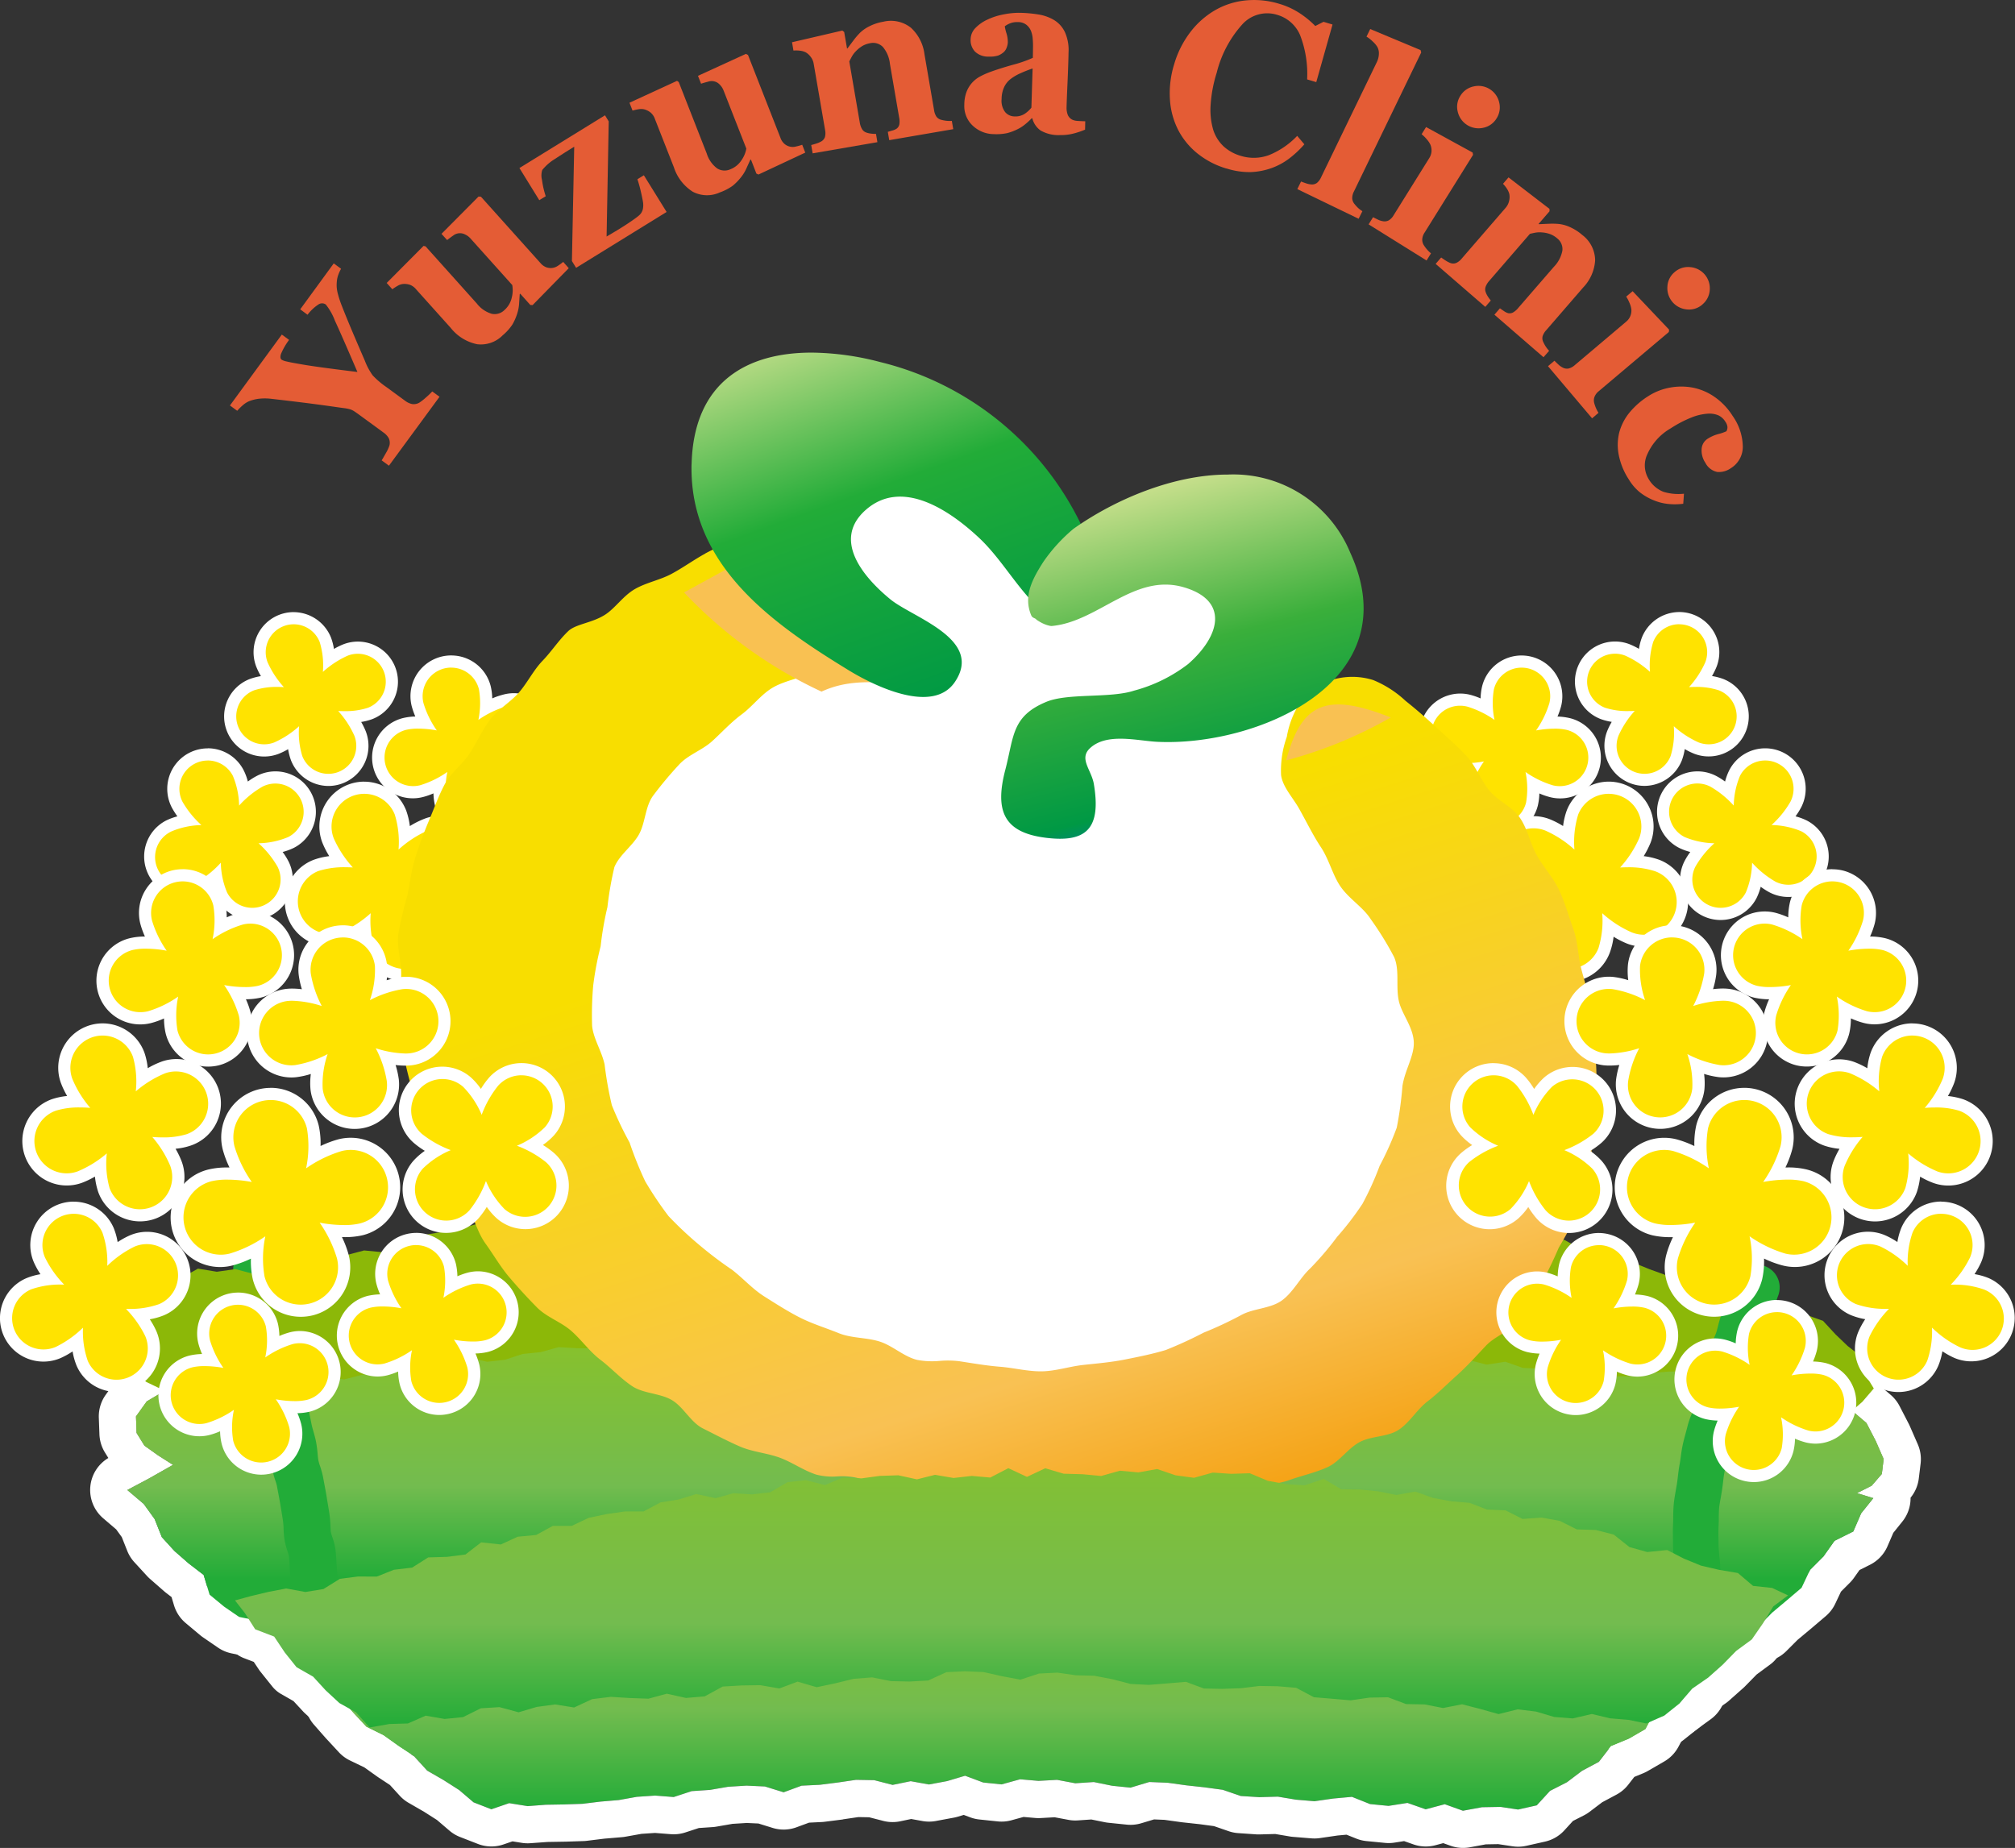
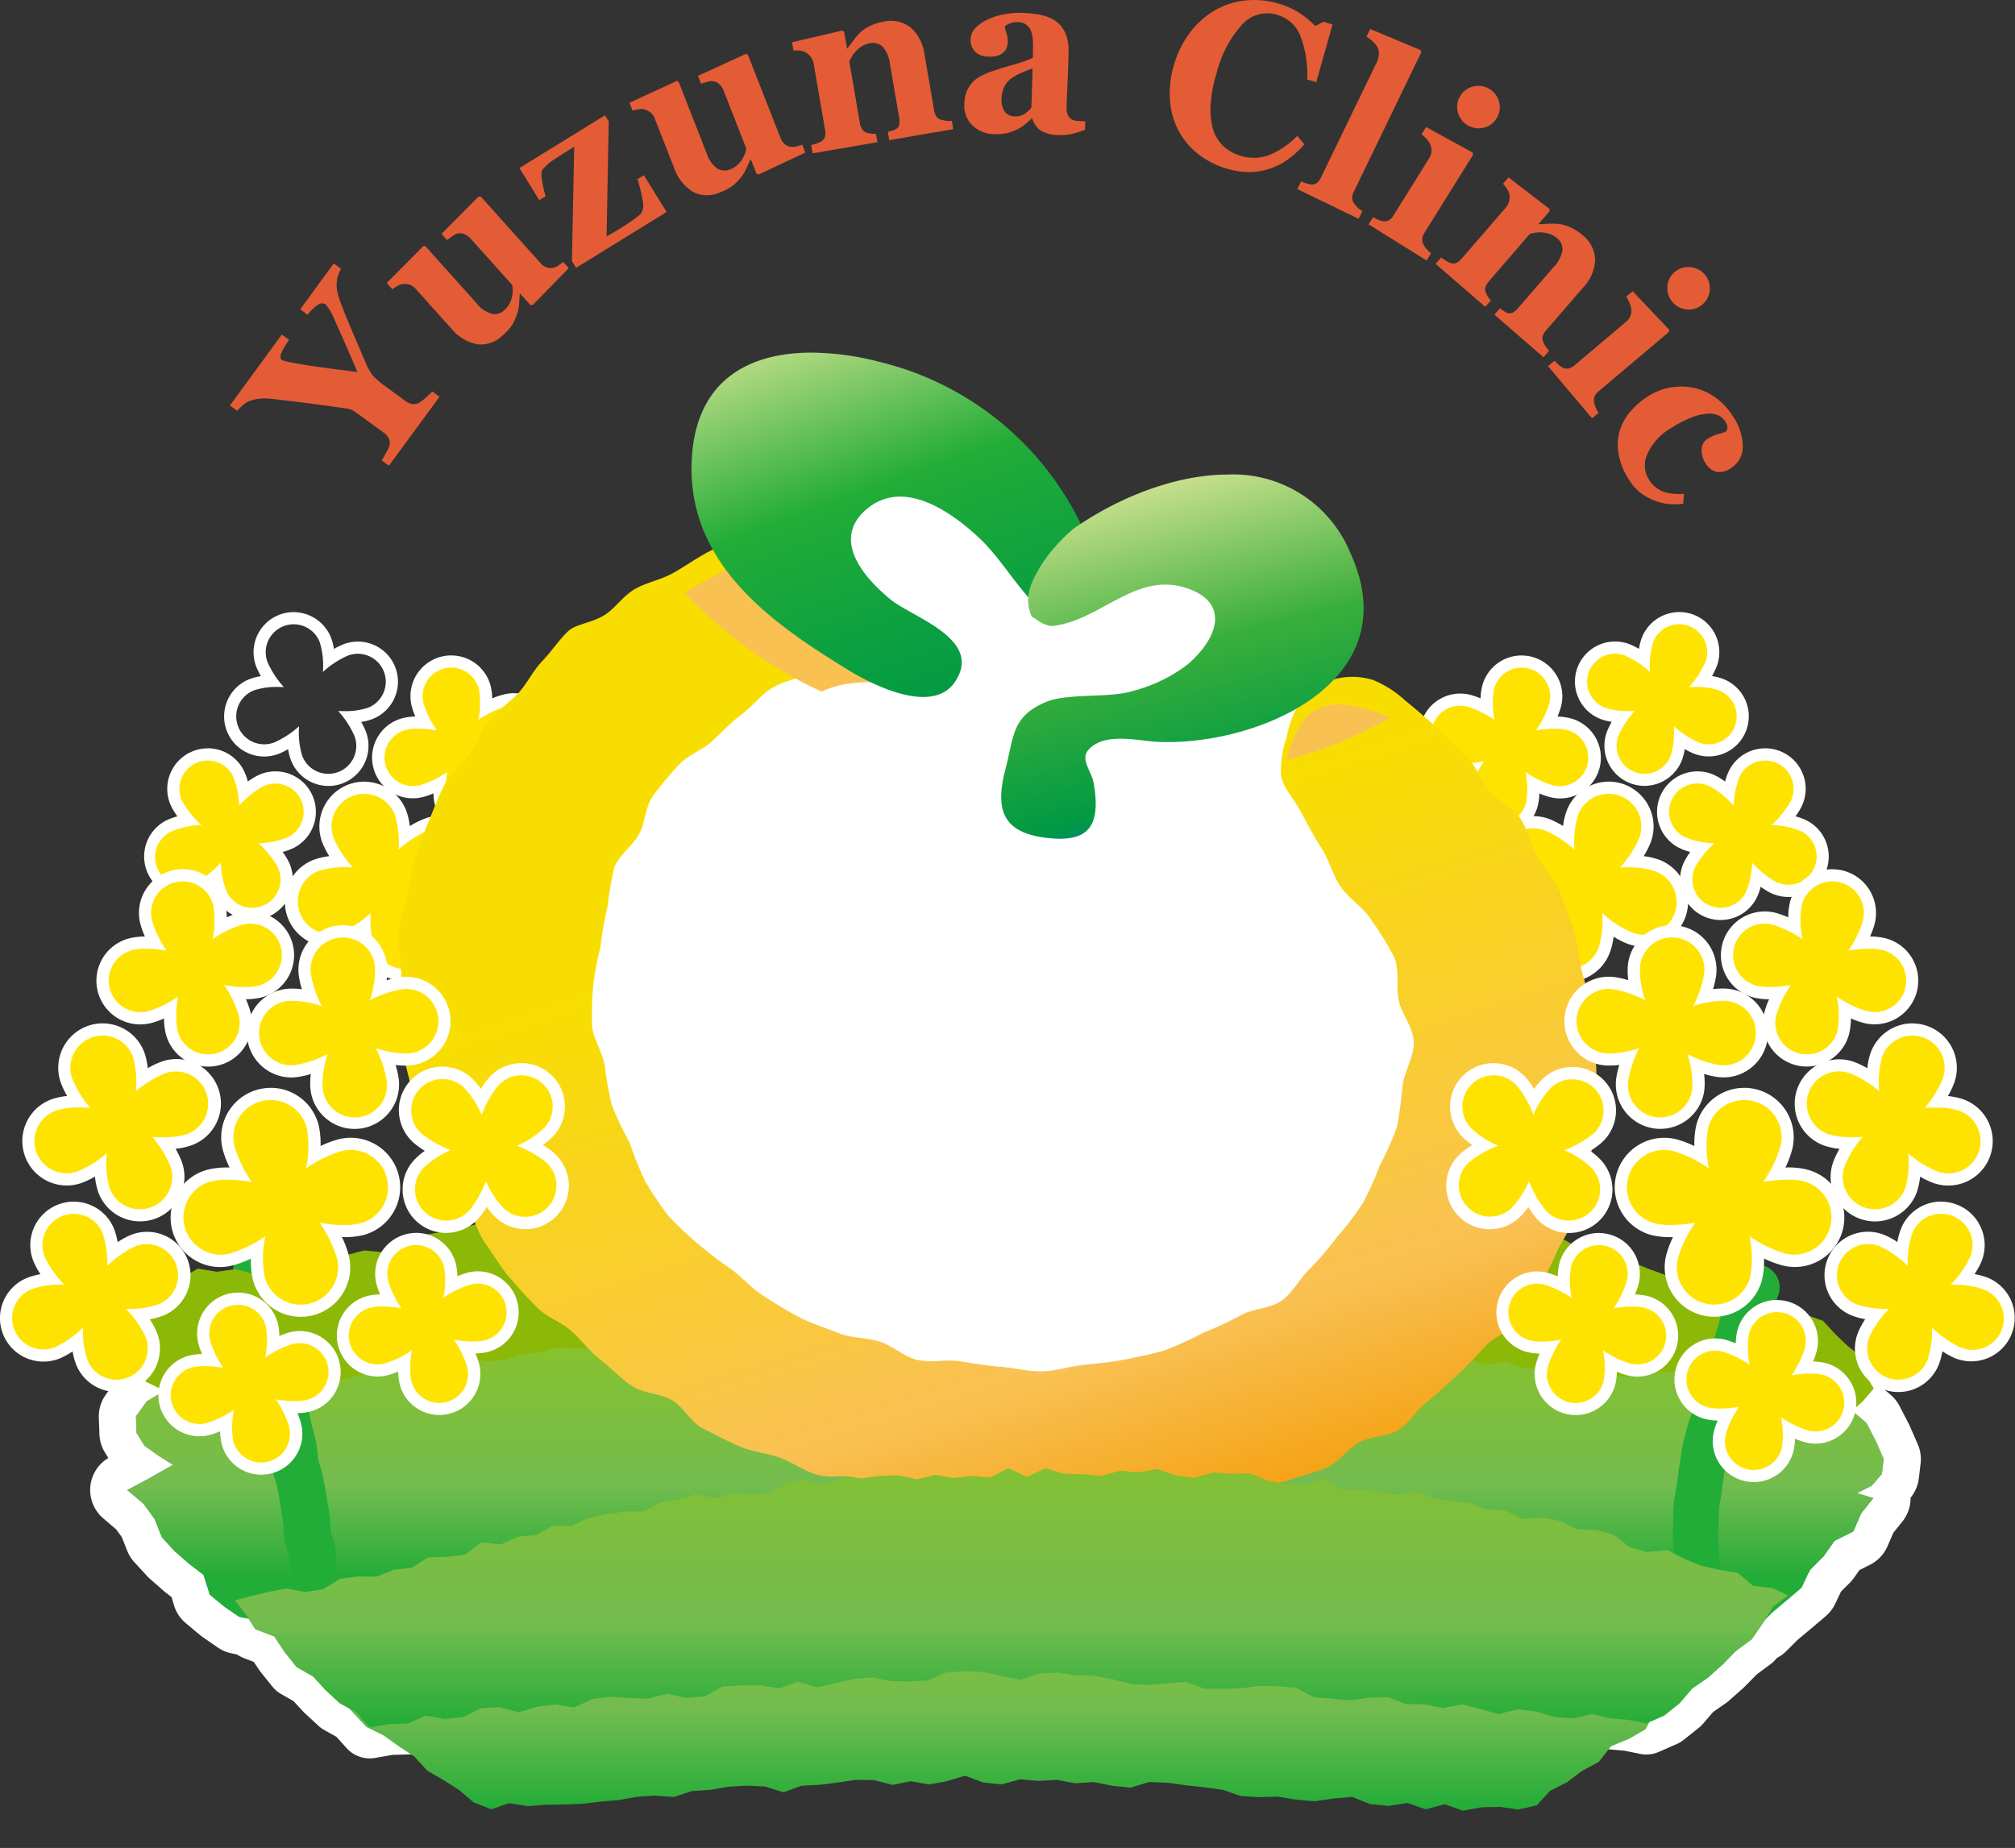
<svg xmlns="http://www.w3.org/2000/svg" xmlns:xlink="http://www.w3.org/1999/xlink" width="162.346" height="148.901" viewBox="0 0 162.346 148.901">
  <rect x="0" y="0" width="162.346" height="148.901" fill="#333333" stroke="none" />
  <defs>
    <style>.a{fill:none;}.b{fill:url(#a);}.c{fill:#fff;}.d{fill:url(#b);}.e{fill:url(#c);}.f{fill:#e45c35;}.g{fill:#ffe300;}.h{clip-path:url(#d);}.i{fill:url(#e);}.j{fill:#22ac38;}.k{clip-path:url(#g);}.l{fill:url(#h);}.m{fill:url(#i);}.n{fill:#f9c152;}.o{fill:url(#k);}.p{fill:url(#l);}.q{clip-path:url(#m);}</style>
    <linearGradient id="a" x1="0.5" y1="0.85" x2="0.5" gradientUnits="objectBoundingBox">
      <stop offset="0" stop-color="#22ac38" />
      <stop offset="0.32" stop-color="#73bc4f" />
      <stop offset="1" stop-color="#8fc31f" />
    </linearGradient>
    <linearGradient id="b" x1="0.5" y1="1" x2="0.5" y2="-0.457" gradientUnits="objectBoundingBox">
      <stop offset="0" stop-color="#22ac38" />
      <stop offset="0.276" stop-color="#73bc4f" />
      <stop offset="1" stop-color="#8fc31f" />
    </linearGradient>
    <linearGradient id="c" x1="0.5" y1="1" x2="0.5" y2="-0.257" gradientUnits="objectBoundingBox">
      <stop offset="0" stop-color="#22ac38" />
      <stop offset="0.398" stop-color="#73bc4f" />
      <stop offset="1" stop-color="#8fc31f" />
    </linearGradient>
    <clipPath id="d">
      <path class="a" d="M58.714,48.142l1.316.921.692,1.465,1.4,1.022-.338,1.644-.163,1.327-.647,1.218L60.4,57.071l-1.146.876-1.228.764-1.232.62-1.257.756-1.444.4,1.582-.344,1.5.293,1.492.264,1.494.237,1.459.243,1.549.229,1.5-.107,1.473.342,1.516.192,1.463.309,1.5.412,1.533-.225,1.5.021,1.518.087,1.516-.089,1.467.344,1.494.074,1.481.517,1.525-.2,1.415.389,1.574-.132,1.461.2,1.49-.072,1.446-.056,1.51.375L92.7,62.791l.921-1.075-.793-1.3-.249-1.294-1.067-.83-.966-.925-1.018-1.1-1.339-.476-1.3-.717-1.549.113-1.5-.095L82.636,54.1l-1.248-1.012-1.6.058-1.452-.2-1.389-.334-1.387-.5L74.2,51.56l-1.3-.694-1.5.019L70,50.473l-1.292-.719L67.3,49.383,65.935,48.9l-1.444-.239-1.459-.074-1.5.056-1.382-.482-1.349-.6-1.943-.251Z" transform="translate(-54.091 -47.31)" />
    </clipPath>
    <linearGradient id="e" x1="-2.819" y1="2.944" x2="-2.767" y2="2.944" gradientUnits="objectBoundingBox">
      <stop offset="0" stop-color="#399d26" />
      <stop offset="0.026" stop-color="#399d26" />
      <stop offset="0.367" stop-color="#70b03a" />
      <stop offset="1" stop-color="#8cb808" />
    </linearGradient>
    <clipPath id="g">
      <path class="a" d="M41.985,46.832l-1.4.709-1.362.871-1.733-.8-1.226,1.368L34.7,48.917l-1.438.445-1.471.371L30.3,50l-1.5.237-1.329.871-1.436.459-1.58-.152L23,51.8l-1.378.8-1.595-.4-1.446.4-1.444.577-1.506.152-1.543-.41-1.5.212-1.518-.251-1.609.907L8.051,54.8l-1.02,1.168-1.492.768-.851,1.457L4.6,59.91,5.69,61.089l1.234.933,1.409.674,1.442-.076,1.417-.363,1.479.194,1.45-.136,1.4-.579,1.446-.179,1.465.033,1.45-.132,1.477.13,1.485.223,1.426-.367,1.422-.295,1.446-.074,1.471.161,1.4-.653,1.463,0,1.407-.536,1.49.338,1.448-.165,1.42-.464,1.455-.15,1.438-.4,1.479.089,1.471.012,1.475-.035,1.407-.775,2.011.575-1.663-.958-1.555-.15-.771-1.413-1.372-.558-.7-1.255-.379-1.286-1.183-1.222.564-1.473.725-1.294.7-1.4L44.1,47.88l1.131-1.253-1.757-.091Z" transform="translate(-4.604 -46.537)" />
    </clipPath>
    <linearGradient id="h" x1="-0.219" y1="3.102" x2="-0.171" y2="3.102" xlink:href="#e" />
    <linearGradient id="i" x1="0.5" y1="0.145" x2="0.834" y2="1" gradientUnits="objectBoundingBox">
      <stop offset="0" stop-color="#f8de00" />
      <stop offset="0.192" stop-color="#f8de00" />
      <stop offset="0.736" stop-color="#f9c153" />
      <stop offset="1" stop-color="#f39800" />
    </linearGradient>
    <linearGradient id="k" x1="0.599" y1="0.987" x2="0.184" y2="-0.072" gradientUnits="objectBoundingBox">
      <stop offset="0" stop-color="#094" />
      <stop offset="0.54" stop-color="#22ac38" />
      <stop offset="1" stop-color="#cde18f" />
    </linearGradient>
    <linearGradient id="l" x1="0.64" y1="0.98" x2="0.36" y2="0.02" gradientUnits="objectBoundingBox">
      <stop offset="0" stop-color="#0273b5" />
      <stop offset="0.142" stop-color="#094" />
      <stop offset="0.54" stop-color="#3aaf3b" />
      <stop offset="1" stop-color="#cde18f" />
    </linearGradient>
    <clipPath id="m">
      <path class="a" d="M76.611,58.129c-41.751.276-47.975,8-68.078,9.827a86.76,86.76,0,0,0,11.335,9.582c17.075-1.656,40.63-3.727,51.687-3.727,10.707,0,35.106,2.1,52.779,3.754a86.658,86.658,0,0,0,11.694-9.939c-17.6-5.936-32.62-9.5-57.617-9.5-.6,0-1.193,0-1.8.006" transform="translate(-8.533 -58.123)" />
    </clipPath>
  </defs>
  <g transform="translate(-8 3)">
    <path class="b" d="M43.014,51.074l-1.432.1-1.374.659L38.613,51.7l-1.475.241-1.366.746-1.438.474-1.527-.014-1.506.037-1.469.367-1.487.239-1.514-.552-1.479.268-1.481.406-1.494-.293L20.891,53.6l-1.49.126-1.492-.014L16.4,53.342l-1.481.591-1.22.546-1.045,1.168-1.075.987-1.158.882-1.17.847-1.444.41-1.265.752-.867,1.209.049,1.331.632,1.022,1.1.783,1.205.766L6.7,65.747l-1.722.915L6.3,67.784,7.176,69l.579,1.457,1.016,1.115,1.143,1,1.211.931.48,1.591,1.17.966,1.207.828,1.475.3,1.49-.282,1.463-.35,1.448-.414,1.555.076v1.737l1.469-.42,2.468-.346.429.766,2.565-.42,1.487-.558,1.469-.758,1.506-1.673,1.527,1L35.772,75l1.366-1.658,3.123,1.069,1.467-1.069h2.656L43.2,71.666l1.187.725,1.747-.657L47.6,71.66l1.459-.235,1.452-.338,1.463.1,1.473.235,1.448-.472,1.487.361,1.4-.8,1.457-.008,1.442-.134,1.487.319,1.465-.019,1.382-.793,1.455-.117,1.444-.251,1.485.113,1.417-.453,1.494.235,1.481.1,1.446-.229,1.467-.031,1.434-.5,1.459-.206,1.469-.113,1.5.48,1.463-.206L85.49,68.5l1.471-.309,1.467.591,1.487-.612,1.444.637,1.479-.138,1.5-.179,1.395.719,1.452.167,1.483.014,1.5.025,1.43.381,1.316.75,1.4.412,1.263.785,1.576.031,1.341.618,1.1,1.178,1.42.546,1.477.35,1.549-.051,1.432.529,1.488.288L118.474,75l1.5.19,1.494-.22,1.473-.255,1.584.134,1.314,1.065,1.691-.235,1.448.643,1.452.653,1.516.377,1.613-.1,1.459.7,1.5-.42.993-1,1.181-.991,1.176-1,.684-1.446,1.084-1.086.886-1.253,1.514-.756.63-1.457.983-1.224-1.316-.406,1.185-.6.816-.944.146-1.2-.637-1.457-.748-1.448-1.273-1.088-1.658-.28-1.463-.326-1.312-.748-1.405-.484-1.362-.661-1.547.126-1.479-.025-1.434-.738-1.492.058-1.483.019-1.465.117-1.459.247-1.469.023-1.473-.043-1.463-.262-1.434-.371-1.5.062-1.5-.064-1.422-.5-1.508.233-1.411-.365-1.444-.567-1.461.453-1.444.28-1.442.181-1.455.068-1.426.321-1.529-.35-1.457.183-1.362.647-1.4.457-1.426.317-1.564-.214-1.3.834-1.364.583-1.545-.029-1.368.546-1.24.88-1.37.488-1.411.369-1.5.012L83.23,61.8l-1.43.167-1.432-.284-1.44.035-1.44.19-1.44-.142-1.457.251-1.442-.068-1.442-.394-1.44.266-1.434.4-1.459-.01-1.387-.569-1.442-.323L63.5,60.135l-1.316-.583-1.319-.606-1.113-.933-1.335-.622-1.347-.614-.952-1.158-1-1.106L53.6,54.17l-1.205-.779-.966-1.218-1.409-.445-1.4-.393-1.4-.317-1.382-.457-1.455-.2Z" transform="translate(13.282 50.396)" />
    <path class="c" d="M44.384,50.363l-1.37.711-1.432.1-1.374.659L38.613,51.7l-1.475.241-1.366.746-1.438.474-1.527-.014-1.506.037-1.469.367-1.488.239-1.514-.552-1.479.268-1.481.406-1.494-.293L20.891,53.6l-1.49.126-1.492-.014L16.4,53.342l-1.481.591-1.22.546-1.045,1.168-1.075.987-1.158.882-1.17.847-1.444.41-1.265.752-.867,1.209.049,1.331.632,1.022,1.1.783,1.205.766L6.7,65.747l-1.722.915L6.3,67.784,7.176,69l.579,1.457,1.016,1.115,1.143,1,1.211.931.48,1.59,1.17.966,1.207.828,1.475.3,1.49-.282,1.463-.35,1.448-.414,1.555.076v1.737l1.469-.42,2.468-.346.429.766,2.565-.42,1.488-.558,1.469-.758,1.506-1.673,1.527,1L35.772,75l1.366-1.659,3.123,1.069,1.467-1.069h2.656L43.2,71.666l1.187.725,1.747-.657L47.6,71.66l1.459-.235,1.452-.338,1.463.1,1.473.235,1.448-.472,1.487.361,1.4-.8,1.457-.008,1.442-.134,1.487.319,1.465-.019,1.382-.793,1.455-.117,1.444-.251,1.485.113,1.417-.453,1.494.235,1.481.1,1.446-.229,1.467-.031,1.434-.5,1.459-.206,1.469-.113,1.5.48,1.463-.206L85.49,68.5l1.471-.309,1.467.591,1.487-.612,1.444.637,1.479-.138,1.5-.179,1.395.719,1.452.167,1.483.014,1.5.025,1.43.381,1.317.75,1.4.412,1.263.785,1.576.031,1.341.618,1.1,1.178,1.42.546,1.477.35,1.549-.051,1.432.529,1.488.288L118.474,75l1.5.19,1.494-.22,1.473-.255,1.584.134,1.314,1.065,1.691-.235,1.448.643,1.452.653,1.516.377,1.613-.1,1.459.7,1.5-.42.993-1,1.181-.991,1.176-1,.684-1.446,1.084-1.086.886-1.253,1.514-.756.63-1.457.983-1.224-1.316-.406,1.185-.6.816-.944.146-1.2-.637-1.457-.748-1.448-1.273-1.088-1.659-.28-1.463-.326-1.312-.748-1.405-.484-1.362-.661-1.547.126-1.479-.025-1.434-.738-1.492.058-1.483.019-1.465.117-1.459.247-1.469.023-1.473-.043-1.463-.262-1.434-.371-1.5.062-1.5-.064-1.422-.5-1.508.233-1.411-.365-1.444-.567-1.461.453-1.444.28-1.442.181-1.454.068-1.426.321-1.529-.35-1.457.183-1.362.647-1.4.457-1.426.317-1.564-.214-1.3.834-1.364.583-1.545-.029-1.368.546-1.24.88-1.37.488-1.411.369-1.5.012L83.23,61.8l-1.43.167-1.432-.284-1.44.035-1.44.19-1.44-.142-1.457.251-1.442-.068-1.442-.394-1.44.266-1.434.4-1.459-.01-1.387-.569-1.442-.323L63.5,60.135l-1.316-.583-1.319-.606-1.113-.933-1.335-.622-1.347-.614-.952-1.158-1-1.106L53.6,54.17l-1.205-.779-.966-1.218-1.409-.445-1.4-.393-1.4-.317-1.382-.457-1.455-.2m0-3a3,3,0,0,1,.4.027l1.455.2a3,3,0,0,1,.538.124l1.245.412,1.256.285q.074.017.148.038l1.4.394.091.027,1.409.445a3,3,0,0,1,1.447,1l.659.831.341.22,1,.225a3,3,0,0,1,1.575.921l1,1.106q.045.05.087.1l.511.621.715.326.023.011,1.335.622a3,3,0,0,1,.661.421l.8.674.934.429,1.3.574a3,3,0,0,1,1.03.753l.4.453.5.111a3,3,0,0,1,.482.152l.85.348.457,0,1.028-.287q.129-.036.261-.06l1.44-.266a3,3,0,0,1,1.334.056l1.124.307L74.4,59l1.133-.2a3,3,0,0,1,.8-.029l1.1.108,1.1-.144a3.005,3.005,0,0,1,.318-.025l1.44-.035a3,3,0,0,1,.657.057l.969.192.961-.112.055-.006,1.364-.134q.134-.013.268-.014l1.127-.009.924-.242.857-.305.9-.64A3,3,0,0,1,89,57.126l1.368-.546a3,3,0,0,1,1.168-.213l.9.017.54-.231,1.083-.7a3,3,0,0,1,2.031-.45l1.03.141.757-.169,1.076-.352,1.189-.565a3,3,0,0,1,.913-.267l1.457-.183a3,3,0,0,1,1.045.052l.864.2.761-.171a3,3,0,0,1,.52-.07l1.337-.062,1.227-.154,1.185-.23,1.3-.4a3,3,0,0,1,1.985.072l1.275.5.637.165.9-.139a3,3,0,0,1,1.458.137l1,.353.925.039,1.37-.057a3,3,0,0,1,.875.093l1.324.342,1.132.2,1.184.035,1.173-.018,1.233-.209q.13-.022.262-.033l1.465-.117q.1-.008.2-.009l1.444-.018,1.453-.056a3,3,0,0,1,1.488.33l.812.417.633.011,1.4-.114a3,3,0,0,1,1.553.292l1.2.582,1.234.425a3,3,0,0,1,.508.23l.92.524.946.211,1.582.267a3,3,0,0,1,1.449.677l1.273,1.088a3,3,0,0,1,.717.9l.748,1.448q.044.086.083.175l.637,1.457a3,3,0,0,1,.229,1.565l-.146,1.2a3,3,0,0,1-.662,1.543,3,3,0,0,1-.661,1.922l-.729.908-.47,1.085a3,3,0,0,1-1.413,1.492l-.84.42-.451.637a3,3,0,0,1-.326.387l-.717.718-.462.977a3,3,0,0,1-.768,1l-1.176,1-.016.013-1.078.9-.9.9a3,3,0,0,1-1.316.772l-1.5.42a3,3,0,0,1-2.111-.186l-.752-.362-.83.052a3,3,0,0,1-.911-.083l-1.516-.377a3,3,0,0,1-.506-.175l-1.445-.65-.66-.293-.844.117a3,3,0,0,1-2.3-.641l-.6-.484-.28-.024-1.093.189-.075.012-1.494.22a3,3,0,0,1-.813.009l-1.092-.138-1.1.167a3,3,0,0,1-1.019-.021l-1.488-.288a3,3,0,0,1-.469-.131l-.88-.325-.961.032a3,3,0,0,1-.792-.079l-1.477-.35a3,3,0,0,1-.385-.119l-1.42-.546a3,3,0,0,1-1.112-.749l-.7-.751-.239-.11-.949-.019a3,3,0,0,1-1.525-.451l-.916-.569-1.011-.3a3,3,0,0,1-.64-.272l-.979-.558-.7-.186-1.119-.018-1.472-.014a3,3,0,0,1-.313-.019l-1.452-.167a3,3,0,0,1-1.032-.314l-.577-.3-.582.07-.078.008-1.479.138a3,3,0,0,1-1.489-.242l-.275-.121-.306.126a3,3,0,0,1-2.263.008l-.621-.25-.579.122q-.117.025-.236.04l-1.445.185-1.445.2a3,3,0,0,1-1.335-.114l-.935-.3-.787.061-1.073.152-1.156.4a3,3,0,0,1-.926.167l-1.263.027-1.245.2a3,3,0,0,1-.664.03l-1.481-.1q-.136-.009-.27-.03l-.791-.124-.74.237a3,3,0,0,1-1.142.134l-1.112-.085-1.075.187q-.136.024-.273.035l-.785.063-.8.459a3,3,0,0,1-1.455.4l-1.465.019a3,3,0,0,1-.668-.067L60.5,73.391l-.985.091q-.13.012-.26.013l-.668,0-.718.411a3,3,0,0,1-2.2.312l-.661-.16-.639.208a3,3,0,0,1-1.4.11l-1.337-.213-.88-.058-1.019.237q-.1.023-.2.04l-1.459.235a3,3,0,0,1-.325.034l-.682.035-.017.034a3,3,0,0,1-2.664,1.621H42.706l-.677.494a3,3,0,0,1-2.739.414l-1.157-.4-.045.054a3,3,0,0,1-1.254.9l-1.438.544a3,3,0,0,1-2.023.036,3,3,0,0,1-.7.5l-1.469.758a3,3,0,0,1-.322.143l-1.488.558a3,3,0,0,1-.569.152l-2.565.42a3,3,0,0,1-2.222-.514l-.536.075-1.268.363a3,3,0,0,1-3.377-1.307l-1.216.291q-.07.017-.14.03l-1.49.282a3,3,0,0,1-1.166-.01l-1.475-.3a3,3,0,0,1-1.09-.464l-1.207-.828q-.11-.075-.213-.161L9.7,77.4a3,3,0,0,1-.962-1.446l-.2-.667-.446-.343q-.076-.058-.148-.122l-1.143-1a3,3,0,0,1-.241-.236L5.538,72.473a3,3,0,0,1-.57-.913l-.44-1.107-.45-.619-1.044-.892a3,3,0,0,1,.414-4.859l-.272-.44a3,3,0,0,1-.447-1.468l-.049-1.331a3,3,0,0,1,.56-1.86l.867-1.209a3,3,0,0,1,.9-.83l1.265-.752a3,3,0,0,1,.714-.307l.934-.265.711-.514,1.019-.776.865-.794.946-1.058a3,3,0,0,1,1.011-.738l1.22-.546.114-.048,1.481-.591a3,3,0,0,1,1.825-.128l1.171.286,1,.01,1.349-.114q.14-.012.281-.01l1.485.014a3,3,0,0,1,.548.056l.8.157.8-.22q.128-.035.258-.059l1.479-.268a3,3,0,0,1,1.562.134l.781.285.591-.095,1.345-.336a3,3,0,0,1,.653-.088l1.506-.037h.1l1.031.01.708-.233L35.7,49.3a3,3,0,0,1,.954-.328l1.475-.241a3,3,0,0,1,.739-.028l.78.066.637-.305a3,3,0,0,1,1.091-.288l.81-.056L43,47.7A3,3,0,0,1,44.384,47.363Z" transform="translate(13.282 50.396)" />
    <path class="d" d="M70.042,58.309l-1.485-.132-1.471.167-1.492-.255-1.461.365-1.5-.328-1.481.049-1.485.2-1.5-.068-1.444.608-1.531-.394-1.481.159-1.4.816-1.471.169-1.5-.093-1.436.4-1.545-.336-1.428.441-1.459.235-1.366.729-1.5,0-1.467.208-1.452.307-1.372.649-1.52,0-1.339.731-1.487.14-1.356.624-1.588-.171-1.265.979-1.479.19-1.52.045-1.3.822-1.473.175-1.372.548L19.1,66.282l-1.455.185-1.329.826-1.459.237-1.539-.282-1.436.274-1.444.346-1.246.34.8,1.028.826,1.3,1.529.587.853,1.279.95,1.187,1.335.762L16.5,75.457l1.106,1.024,1.331.742,1.1,1.222,1.595-.278,1.487-.043,1.434-.628,1.525.264,1.487-.148L29,76.9l1.5-.093,1.543.416L33.5,76.79l1.485-.2,1.529.245,1.448-.672,1.5-.185,1.52.093,1.52.054,1.481-.4,1.545.342,1.506-.128,1.452-.791L50,75.059l1.514-.021,1.533.266,1.471-.552,1.543.449,1.485-.313,1.481-.361,1.5-.117,1.514.3,1.5.033,1.5-.082,1.469-.672,1.5-.072,1.5.066,1.49.334,1.475.276,1.492-.492,1.487-.074,1.479.212,1.485.039,1.475.282,1.455.377,1.477.076,1.49-.12,1.494-.124,1.452.538,1.485.027,1.5-.051L91.73,75.1l1.483.025,1.477.126,1.43.758,1.481.122,1.477.128,1.514-.22,1.5-.027,1.452.548,1.5.029,1.479.288,1.533-.3,1.473.379,1.465.412,1.541-.383,1.487.181,1.461.435,1.488.115,1.543-.356,1.465.348,1.492.126,1.428.29,1.45-.635,1.22-.974,1.028-1.195,1.286-.89,1.162-1.034,1.09-1.113,1.265-.931.9-1.3.828-1.36,1.191-.89-1.288-.6-1.531-.165L130.279,66l-1.5-.253-1.463-.338-1.387-.567-1.347-.694-1.611.161-1.432-.4-1.263-1.005-1.446-.371-1.531-.047-1.362-.684-1.463-.268-1.547.109-1.364-.69-1.5-.066-1.405-.542-1.485-.126-1.457-.268-1.42-.511-1.543.272L101.3,59.42l-1.477-.15-1.5-.016-1.407-.834-1.547.513-1.485-.095-1.475-.266-1.457-.61-1.5.047-1.485-.1-1.508.42-1.485-.2-1.485-.507-1.51.272-1.49-.136-1.508.424-1.5-.14L75.959,58l-1.487-.439L73,58.254l-1.5-.7Z" transform="translate(17.742 57.745)" />
    <path class="c" d="M71.5,55.053a2.5,2.5,0,0,1,1.059.235l.439.205.412-.193a2.5,2.5,0,0,1,1.767-.133l1.174.346,1.2.032q.083,0,.165.01l1.035.1,1.061-.3a2.5,2.5,0,0,1,.9-.083l1.152.105,1.177-.212a2.5,2.5,0,0,1,1.25.094l1.252.427.734.1L87.3,55.5a2.5,2.5,0,0,1,.837-.086l1.363.091,1.382-.044a2.5,2.5,0,0,1,1.044.193l1.2.5,1.065.192.858.055,1.086-.36a2.5,2.5,0,0,1,2.062.223l.83.492.825.009q.113,0,.226.013l1.477.15q.122.012.242.037l.993.2,1.077-.19a2.5,2.5,0,0,1,1.281.11l1.227.442,1.135.209,1.364.115a2.5,2.5,0,0,1,.689.159l1.024.395,1.091.048a2.5,2.5,0,0,1,1.019.267l.748.378.859-.061a2.5,2.5,0,0,1,.626.035l1.463.268a2.5,2.5,0,0,1,.672.225l.869.436.979.03a2.5,2.5,0,0,1,.544.077l1.446.371a2.5,2.5,0,0,1,.936.466l.866.69.491.137,1.143-.114a2.5,2.5,0,0,1,1.393.265l1.25.644,1.1.449,1.194.276,1.423.241a2.5,2.5,0,0,1,1.2.56l.637.542.766.082a2.5,2.5,0,0,1,.785.218l1.288.6a2.5,2.5,0,0,1,.444,4.27l-.8.6-.577.947q-.039.065-.082.127l-.9,1.3a2.5,2.5,0,0,1-.571.586l-1.1.812-.949.968q-.06.061-.124.118L129.546,76.3a2.5,2.5,0,0,1-.239.188l-1.022.708-.819.952a2.5,2.5,0,0,1-.335.323l-1.22.974a2.5,2.5,0,0,1-.558.337l-1.45.635a2.5,2.5,0,0,1-1.5.159l-1.285-.261L119.77,80.2a2.5,2.5,0,0,1-.368-.059l-.895-.213-.972.225a2.5,2.5,0,0,1-.756.057l-1.488-.115a2.5,2.5,0,0,1-.52-.1l-1.259-.375-.821-.1-1.093.272a2.5,2.5,0,0,1-1.28-.02l-1.438-.4-.9-.231L107,79.33a2.5,2.5,0,0,1-.957,0l-1.266-.247-1.283-.025a2.5,2.5,0,0,1-.834-.16l-1-.379-.862.015-1.357.2a2.5,2.5,0,0,1-.576.017l-1.474-.128L95.916,78.5a2.5,2.5,0,0,1-.967-.283l-.979-.519-.884-.075-1.222-.02-1.331.166q-.111.014-.223.018l-1.5.052q-.066,0-.131,0L87.2,77.812a2.5,2.5,0,0,1-.823-.155l-.932-.345-.94.078H84.5l-1.49.12a2.5,2.5,0,0,1-.329,0L81.2,77.438a2.5,2.5,0,0,1-.5-.077L79.327,77l-1.2-.229-1.282-.034a2.493,2.493,0,0,1-.289-.024L75.32,76.54l-.909.045-1.17.386A2.5,2.5,0,0,1,72,77.055l-1.475-.276-.087-.018-1.274-.285L68,76.424l-.9.043-1.031.471a2.5,2.5,0,0,1-.9.223l-1.5.082q-.1.005-.192,0l-1.5-.033a2.5,2.5,0,0,1-.439-.049l-1.173-.236L59.42,77l-1.286.313-.075.017-1.485.313a2.5,2.5,0,0,1-1.214-.046l-.745-.217-.692.26a2.5,2.5,0,0,1-1.306.123l-1.3-.226-1.222.017-.894.055-.965.525a2.5,2.5,0,0,1-.985.3l-1.506.128a2.5,2.5,0,0,1-.752-.05l-.948-.21-.89.239a2.5,2.5,0,0,1-.736.084l-1.52-.054-.064,0-1.29-.079-.878.109L37.57,79.1a2.5,2.5,0,0,1-1.448.2l-1.166-.187-.929.124-1.276.378a2.5,2.5,0,0,1-1.36.016l-1.147-.309-.583.036-.977.485a2.5,2.5,0,0,1-.865.249l-1.488.148a2.5,2.5,0,0,1-.674-.024l-.784-.136-.745.327a2.5,2.5,0,0,1-.931.209l-1.308.038-1.417.247a2.5,2.5,0,0,1-2.287-.79l-.822-.913-.968-.539a2.5,2.5,0,0,1-.481-.349l-1.106-1.024q-.071-.066-.137-.137l-.765-.826-1-.572a2.5,2.5,0,0,1-.712-.609l-.95-1.187q-.068-.085-.128-.175l-.412-.618-.786-.3a2.5,2.5,0,0,1-1.212-.99l-.764-1.2-.727-.937A2.5,2.5,0,0,1,8.531,65.8l1.246-.34.075-.019,1.444-.346.114-.025,1.436-.274a2.5,2.5,0,0,1,.92,0l1.114.2.538-.087.9-.562a2.5,2.5,0,0,1,1-.357l1.455-.185a2.519,2.519,0,0,1,.337-.02l1.015.008.916-.366a2.5,2.5,0,0,1,.632-.161l.912-.108.824-.52a2.5,2.5,0,0,1,1.26-.385l1.4-.042.684-.088.727-.563a2.5,2.5,0,0,1,1.8-.508l.9.1.729-.336a2.5,2.5,0,0,1,.811-.218L32.7,60.5l.888-.485a2.5,2.5,0,0,1,1.192-.306l.963,0,.868-.41a2.5,2.5,0,0,1,.552-.186l1.452-.307q.082-.017.166-.029l1.467-.208a2.5,2.5,0,0,1,.348-.025h.878l.816-.436a2.5,2.5,0,0,1,.78-.263l1.286-.207,1.26-.389a2.5,2.5,0,0,1,1.269-.054l.937.2.837-.235a2.5,2.5,0,0,1,.831-.089l1.284.079.732-.084.951-.553a2.5,2.5,0,0,1,.991-.325l1.481-.159a2.5,2.5,0,0,1,.889.065l.715.184L57.2,56a2.5,2.5,0,0,1,1.083-.193l1.281.058,1.266-.167q.121-.016.243-.02l1.481-.049a2.5,2.5,0,0,1,.618.056l.926.2.893-.223a2.5,2.5,0,0,1,1.028-.039l1.141.2,1.118-.127a2.5,2.5,0,0,1,.5-.006l.761.068.815-.422A2.5,2.5,0,0,1,71.5,55.053ZM86.46,60.83a2.5,2.5,0,0,1-.33-.022l-1.485-.2a2.5,2.5,0,0,1-.477-.112l-.872-.3-.873.157a2.5,2.5,0,0,1-.67.029l-1.03-.094-1.064.3a2.5,2.5,0,0,1-.91.083l-1.415-.132L75.892,60.5a2.5,2.5,0,0,1-.64-.1l-.579-.171-.613.287a2.5,2.5,0,0,1-2.118,0l-.383-.179-.367.19a2.5,2.5,0,0,1-1.37.27l-1.234-.11-1.22.138a2.5,2.5,0,0,1-.7-.02l-.974-.167-.951.237a2.5,2.5,0,0,1-1.14.017l-1.193-.261-1.047.035L60,60.85a2.5,2.5,0,0,1-.44.019l-.939-.043-.925.389a2.5,2.5,0,0,1-1.592.117l-1.092-.281-.5.054-.942.548a2.5,2.5,0,0,1-.971.322l-1.471.169a2.5,2.5,0,0,1-.439.012L49.6,62.089l-1.028.289a2.5,2.5,0,0,1-1.208.036l-.9-.2-.8.247a2.5,2.5,0,0,1-.34.08l-1.047.169-1,.533a2.5,2.5,0,0,1-1.174.295l-1.327,0-1.211.172-1.083.229-1.107.524a2.5,2.5,0,0,1-1.062.24l-.886,0-.782.427a2.5,2.5,0,0,1-.964.295l-1.063.1-.969.446a2.5,2.5,0,0,1-1.313.215l-.587-.063-.469.363a2.5,2.5,0,0,1-1.212.5l-1.479.19q-.121.016-.243.019l-.838.025-.725.457a2.5,2.5,0,0,1-1.039.369L22.6,68.19l-1.067.426a2.5,2.5,0,0,1-.948.178l-1.337-.011-.746.1-.866.538a2.5,2.5,0,0,1-.919.345L15.255,70a2.5,2.5,0,0,1-.643.021l.6.9.584.729.921.526a2.5,2.5,0,0,1,.6.473l.96,1.038.816.755,1.069.6a2.5,2.5,0,0,1,.641.511l.175.194.232-.041a2.5,2.5,0,0,1,.357-.036l1-.029.989-.433a2.5,2.5,0,0,1,1.43-.174l1.189.206.694-.069,1.02-.507a2.5,2.5,0,0,1,.958-.257l1.5-.093a2.5,2.5,0,0,1,.805.081l.861.232.785-.232a2.5,2.5,0,0,1,.379-.081l1.485-.2a2.5,2.5,0,0,1,.726.01l.774.124.755-.35a2.5,2.5,0,0,1,.744-.213l1.5-.185a2.5,2.5,0,0,1,.46-.014l1.488.091,1.114.039,1.12-.3a2.5,2.5,0,0,1,1.188-.026l1.173.26.6-.051.991-.54a2.5,2.5,0,0,1,1.042-.3l1.508-.093.119,0,1.514-.021a2.5,2.5,0,0,1,.461.036l.863.15.835-.313a2.5,2.5,0,0,1,1.577-.06l.942.274.835-.176,1.443-.351a2.5,2.5,0,0,1,.4-.063l1.5-.117a2.5,2.5,0,0,1,.689.042l1.3.261,1.18.026.927-.051,1.039-.475a2.5,2.5,0,0,1,.92-.223l1.5-.072q.115-.006.23,0l1.5.066a2.5,2.5,0,0,1,.437.058l1.446.324.8.149.881-.291a2.5,2.5,0,0,1,.659-.123l1.487-.074a2.5,2.5,0,0,1,.48.022l1.335.192,1.34.035a2.5,2.5,0,0,1,.4.044l1.475.282q.079.015.157.035l1.209.313,1.059.055,1.325-.106,1.487-.123a2.5,2.5,0,0,1,1.074.147l1.054.39,1,.018,1.319-.045,1.395-.174a2.506,2.506,0,0,1,.35-.019l1.483.025q.085,0,.17.009l1.477.126a2.5,2.5,0,0,1,.959.282l.976.517.969.08h.011l1.188.1,1.227-.179a2.5,2.5,0,0,1,.316-.026l1.5-.027a2.5,2.5,0,0,1,.927.161l1.049.4,1.069.021a2.5,2.5,0,0,1,.43.046l1,.2,1.055-.206a2.5,2.5,0,0,1,1.1.033l1.473.379.054.015.827.233.9-.223a2.5,2.5,0,0,1,.906-.056l1.488.181a2.5,2.5,0,0,1,.411.086l1.206.359.84.065,1.17-.27a2.5,2.5,0,0,1,1.141,0l1.283.3,1.305.11a2.5,2.5,0,0,1,.289.041l.652.133.424-.185.78-.623.876-1.018a2.5,2.5,0,0,1,.472-.425l1.16-.8.984-.876,1.03-1.051a2.5,2.5,0,0,1,.3-.264l.931-.685.392-.563q-.047-.036-.092-.074l-.7-.6-.818-.139q-.073-.012-.145-.029l-1.463-.338a2.5,2.5,0,0,1-.383-.122l-1.387-.567q-.1-.042-.2-.092l-.69-.356-.875.087a2.5,2.5,0,0,1-.92-.08l-1.432-.4a2.5,2.5,0,0,1-.885-.452l-.845-.672-.661-.169-1.255-.039a2.5,2.5,0,0,1-1.045-.265L115.14,64.2l-.8-.146-1.232.087a2.5,2.5,0,0,1-1.3-.263l-.883-.447-.962-.042a2.5,2.5,0,0,1-.79-.165l-1.072-.413-1.13-.1q-.121-.01-.241-.032l-1.457-.268a2.5,2.5,0,0,1-.395-.107l-.794-.286-.888.157a2.5,2.5,0,0,1-.929-.012l-1.336-.27-1.243-.127L98.3,61.753a2.5,2.5,0,0,1-1.248-.349l-.427-.253-.466.154a2.5,2.5,0,0,1-.946.122l-1.485-.095a2.5,2.5,0,0,1-.284-.035l-1.475-.266a2.5,2.5,0,0,1-.522-.154l-.955-.4-.961.03q-.122,0-.245,0l-1.059-.071-1.1.306A2.5,2.5,0,0,1,86.46,60.83Z" transform="translate(17.742 57.745)" />
    <g transform="translate(35.553 126.428)">
      <path class="e" d="M69.993,63.143l-1.469.346-1.471-.021-1.494-.451-1.487,0-1.475.367-1.473.264-1.483-.037-1.5-.377-1.452.6-1.483-.1-1.485-.13L52.23,63.4l-1.446.461-1.452.266-1.508-.352-1.411.688-1.49-.146-1.438.348-1.492-.111-1.446.3-1.436.435-1.455.247-1.432.361-1.533-.255-1.483.058-1.337.816L30.35,66.4l-1.45.229-1.345.762-1.467.171-1.42.356L23.21,68.1l-1.364.628-1.531-.117-1.3.89L17.5,69.407l-1.4.4-1.434.243-1.288.336.915,1.042,1.038,1.113,1.384.682,1.226.874,1.257.828,1.038,1.137,1.31.756,1.269.81,1.16.991,1.434.558,1.436-.492,1.487.239,1.463-.111,1.471-.025,1.473-.049L34.2,78.56l1.471-.124,1.461-.262,1.475-.1,1.492.117,1.448-.474,1.477-.1,1.465-.253,1.475-.091,1.485.068,1.508.468,1.444-.532,1.471-.072,1.461-.185,1.457-.214,1.467.027,1.481.381,1.457-.3,1.471.266,1.459-.272,1.452-.433,1.459.546,1.479.152,1.494-.412,1.483.13,1.492-.084,1.473.276,1.49-.1,1.475.3,1.481.152,1.514-.455,1.49.062,1.483.206,1.471.161,1.473.2,1.455.5,1.485.093,1.5-.041,1.469.245,1.483.124,1.51-.216,1.508-.138,1.457.583,1.494.146,1.523-.239,1.467.515,1.537-.41,1.465.525,1.533-.282,1.5-.027,1.411.212,1.506-.338,1.069-1.166L112.07,77l1.218-.921,1.354-.723.97-1.253,1.455-.6,1.337-.773.777-1.461,1.333-.775,1.378-1-1.7-.1-1.3-.921-1.551.025-1.356-.742-1.564.12-1.444-.373L111.5,67.28l-1.354-.783-1.531.074-1.426-.441-1.452-.315-1.49-.1-1.5-.029-1.4-.651-1.469-.22-1.467-.262-1.5.027L95.452,64.2l-1.535.348-1.477-.19L90.96,64.18l-1.477-.251-1.457-.583-1.525.334-1.5-.074-1.508.132-1.473-.315-1.481-.408-1.512.472-1.5-.023-1.494-.587-1.5.276-1.51.326-1.5-.655Z" transform="translate(-13.374 -62.822)" />
-       <path class="c" d="M71.522,62.822l-1.529.321-1.469.346-1.471-.021-1.494-.451-1.487,0-1.475.367-1.473.264-1.483-.037-1.5-.377-1.452.6-1.483-.1-1.485-.13L52.23,63.4l-1.446.462-1.452.266-1.508-.352-1.411.688-1.49-.146-1.438.348-1.492-.111-1.446.3-1.436.435-1.455.247-1.432.361-1.533-.255-1.483.058-1.337.816L30.35,66.4l-1.45.229-1.345.762-1.467.171-1.419.356L23.21,68.1l-1.364.628-1.531-.117-1.3.89L17.5,69.407l-1.4.4-1.434.243-1.288.336.915,1.042,1.038,1.113,1.384.682,1.226.874,1.257.828,1.038,1.137,1.31.756,1.269.81,1.16.991,1.434.558,1.436-.492,1.488.239,1.463-.111,1.471-.025,1.473-.049L34.2,78.56l1.471-.124,1.461-.262,1.475-.1,1.492.117,1.448-.474,1.477-.1,1.465-.253,1.475-.091,1.485.068,1.508.468,1.444-.532,1.471-.072,1.461-.185,1.457-.214,1.467.027,1.481.381,1.457-.3,1.471.266,1.459-.272,1.452-.433,1.459.546,1.479.152,1.494-.412,1.483.13,1.492-.084,1.473.276,1.49-.1,1.475.3,1.481.152,1.514-.455,1.49.062,1.483.206,1.471.161,1.473.2,1.455.5,1.485.093,1.5-.041,1.469.245,1.483.124,1.51-.216,1.508-.138,1.457.583,1.494.146,1.523-.239,1.467.515,1.537-.41,1.465.525,1.533-.282,1.5-.027,1.411.212,1.506-.338,1.069-1.166L112.07,77l1.218-.921,1.354-.723.97-1.253,1.455-.6,1.337-.773.777-1.461,1.333-.775,1.378-1-1.7-.1-1.3-.921-1.551.025-1.356-.742-1.564.12-1.444-.373L111.5,67.28l-1.354-.783-1.531.074-1.426-.441-1.452-.315-1.49-.1-1.5-.029-1.4-.651-1.469-.22-1.467-.262-1.5.027L95.452,64.2l-1.535.348-1.477-.19L90.96,64.18l-1.477-.251-1.457-.583-1.525.334-1.5-.074-1.508.132-1.473-.315-1.481-.408-1.512.472-1.5-.023-1.494-.587-1.5.276-1.51.326-1.5-.655m0-3a3,3,0,0,1,1.2.25l.616.269.565-.122.09-.018,1.5-.276a3,3,0,0,1,1.64.159l.986.388.477.007,1.054-.329a3,3,0,0,1,1.69-.028l1.4.385.948.2,1.059-.093a3,3,0,0,1,.41-.008l1.1.054,1.134-.248a3,3,0,0,1,1.756.145l1.16.464,1.094.186,1.41.173.017,0,.95.122,1.017-.231a3,3,0,0,1,1.42.023l1.056.275,1.092-.019a3,3,0,0,1,.58.046l1.426.254,1.428.214a3,3,0,0,1,.819.246l.827.384.865.017q.071,0,.141.006l1.49.1a3,3,0,0,1,.438.062l1.452.315q.126.027.25.066l.921.285,1-.049a3,3,0,0,1,1.647.4l.863.5.913.139a3,3,0,0,1,.3.061l.962.248,1.067-.082a3,3,0,0,1,1.669.359l.66.361.759-.012a3,3,0,0,1,1.78.55l.6.427.851.051a3,3,0,0,1,1.58,5.423l-1.378,1a3,3,0,0,1-.253.165l-.593.345-.375.705a3,3,0,0,1-1.148,1.189l-1.337.773a3,3,0,0,1-.361.177l-.713.293-.48.619a3,3,0,0,1-.958.809l-1.146.612-1.029.779a3,3,0,0,1-.449.281l-.88.448-.7.766a3,3,0,0,1-1.554.9l-1.506.338a3,3,0,0,1-1.1.039l-1.163-.175-1,.018-1.29.238a3,3,0,0,1-1.556-.127l-.583-.209-.632.169a3,3,0,0,1-1.767-.068l-.754-.265-.776.122a3,3,0,0,1-.758.022l-1.494-.146a3,3,0,0,1-.823-.2l-.787-.315-.713.065L92.15,81.5a3,3,0,0,1-.675.02L89.992,81.4q-.123-.01-.245-.031l-1.183-.2-1.208.033q-.135,0-.269,0L85.6,81.1a3,3,0,0,1-.793-.159l-1.175-.406L82.5,80.382l-1.431-.156-.087-.011-1.34-.186-.84-.035-1.031.31a3,3,0,0,1-1.171.111l-1.481-.152q-.145-.015-.288-.044L73.747,80l-1.087.074a3,3,0,0,1-.755-.044l-1.115-.209-1.128.064a3,3,0,0,1-.431-.007l-.945-.083-.973.268a3,3,0,0,1-1.105.092L64.729,80a3,3,0,0,1-.744-.175l-.516-.193-.487.145a3,3,0,0,1-.306.074l-1.459.272a3,3,0,0,1-1.083,0l-.9-.162-.884.185a3,3,0,0,1-1.362-.031l-1.14-.293-.868-.016-1.212.178L53.712,80l-1.461.185q-.115.015-.231.02l-1.013.05-1.013.373a3,3,0,0,1-1.925.05l-1.141-.354-.941-.043-1.15.071-1.3.225a3,3,0,0,1-.311.037l-1.1.074-1.091.357a3,3,0,0,1-1.168.139l-1.274-.1-1.092.073-1.3.232q-.138.025-.278.036l-1.412.119-1.406.174q-.133.017-.268.021l-1.473.049h-.05l-1.382.023-1.374.1a3,3,0,0,1-.7-.029l-.747-.12-.727.249a3,3,0,0,1-2.062-.042l-1.434-.558a3,3,0,0,1-.86-.515l-1-.855-1.037-.661-1.252-.723a3,3,0,0,1-.716-.576l-.786-.861-.944-.622-.09-.062-1.028-.733L14,75.236a3,3,0,0,1-.868-.644L12.1,73.479l-.062-.068-.915-1.042a3,3,0,0,1,1.5-4.882l1.288-.336q.127-.033.256-.055l1.268-.215,1.241-.357a3,3,0,0,1,1.013-.111l.489.03.448-.307a3,3,0,0,1,1.926-.517l.754.058.656-.3a3,3,0,0,1,.881-.252l1.278-.161,1.243-.312a3,3,0,0,1,.383-.07l.864-.1.817-.463a3,3,0,0,1,1.012-.353l1.45-.229a3,3,0,0,1,.706-.027l.55.044.506-.309a3,3,0,0,1,1.446-.437l1.483-.058a3,3,0,0,1,.61.039l.915.152.824-.208q.114-.029.23-.048l1.269-.216,1.255-.38q.124-.037.25-.064l1.446-.3a3,3,0,0,1,.842-.056l1.021.076.979-.237a3,3,0,0,1,1-.07l.645.063.648-.316a3,3,0,0,1,2-.225l.9.21.649-.119,1.263-.4a3,3,0,0,1,1.334-.112l1.413.2,1.377.12.75.051.8-.333a3,3,0,0,1,1.885-.139l1.172.3.845.021,1.075-.192,1.378-.343a3,3,0,0,1,.716-.089l1.487,0a3.008,3.008,0,0,1,.876.128l1.09.329.679.009,1.109-.261.071-.016,1.529-.321A3,3,0,0,1,71.522,59.822Z" transform="translate(-13.374 -62.822)" />
    </g>
    <path class="c" d="M63.974,28.386s7.757-2.738,8.657-2.738,7.318,5.87,7.318,5.87l-3.686,6.694,4.716-1.7L85.192,40.1l16.193,32.1L91.964,89.55s-16.793,7.3-17.613,7.456-20.071.152-21.847,0-18.161-4.868-18.569-5.326-8.6-7.911-9.7-11.259-4.232-19.17-4.1-20.541,5.872-13.54,7.1-14.605,11.836-8.89,12.561-8.762,7.784-2.042,7.784-2.042L41.564,24.126l5.068-7L60.762,23.67Z" transform="translate(29.353 15.158)" />
    <g transform="translate(19.614 -3)">
      <path class="f" d="M17.944,10.733a3.086,3.086,0,0,0-.241.534,2.162,2.162,0,0,0-.105.538,2.583,2.583,0,0,0,.07.876,8.205,8.205,0,0,0,.29.919q.38.977.851,2.091t1.047,2.441a5.19,5.19,0,0,0,.635,1.191,6.785,6.785,0,0,0,1.119.952l1.51,1.106a1.4,1.4,0,0,0,.544.251.886.886,0,0,0,.6-.122,4.026,4.026,0,0,0,.509-.4,5.866,5.866,0,0,0,.517-.494l.587.429L21.8,26.6l-.585-.429c.087-.138.2-.342.354-.61a2.938,2.938,0,0,0,.272-.593.854.854,0,0,0-.06-.589,1.383,1.383,0,0,0-.416-.449l-1.879-1.374c-.165-.119-.311-.225-.439-.311a1.437,1.437,0,0,0-.352-.181,3.23,3.23,0,0,0-.488-.1c-.206-.027-.472-.064-.8-.111q-1.409-.2-2.689-.358t-2.41-.286a4.292,4.292,0,0,0-1.016,0,3.31,3.31,0,0,0-.773.2,1.959,1.959,0,0,0-.509.334,4.067,4.067,0,0,0-.433.433l-.587-.429,4.18-5.713.585.429A5.325,5.325,0,0,0,13.1,17.6c-.07.229-.052.383.06.464a1.4,1.4,0,0,0,.406.14c.214.054.558.119,1.03.2q.661.121,1.854.284t2.812.361q-1.282-2.985-1.817-4.141a4.747,4.747,0,0,0-.736-1.3.526.526,0,0,0-.6.008,3.461,3.461,0,0,0-.867.822L14.653,14l2.7-3.7Z" transform="translate(-2.078 10.924)" />
      <path class="f" d="M29.793,13.46l-2.911,2.973-.185-.008-.814-.909-.039.035c-.019.274-.035.542-.054.806a3.343,3.343,0,0,1-.169.82,4.277,4.277,0,0,1-.377.836,4.131,4.131,0,0,1-.777.859,2.458,2.458,0,0,1-2.064.713,3.653,3.653,0,0,1-2.118-1.312l-2.8-3.119A1.186,1.186,0,0,0,17,14.8a1.441,1.441,0,0,0-.527-.07,1.047,1.047,0,0,0-.468.152,3.749,3.749,0,0,0-.426.276l-.455-.507,2.971-2.987.163.039,4.133,4.609a2.358,2.358,0,0,0,1.2.824,1.112,1.112,0,0,0,1.007-.29,1.885,1.885,0,0,0,.6-1,2.4,2.4,0,0,0,.043-1.028l-3.35-3.735a1.354,1.354,0,0,0-.464-.346.887.887,0,0,0-.952.1c-.163.111-.321.231-.482.356l-.453-.5,2.987-3.006.192.016,4.8,5.35a1.142,1.142,0,0,0,.459.332,1.076,1.076,0,0,0,.521.052,1.061,1.061,0,0,0,.422-.171,4.339,4.339,0,0,0,.424-.313Z" transform="translate(4.417 8.149)" />
      <path class="f" d="M32.167,12.3l-7.293,4.5-.336-.546.185-9.213q-.884.544-1.574,1a3.913,3.913,0,0,0-1,.876,1.455,1.455,0,0,0-.021.806,7.074,7.074,0,0,0,.3,1.308l-.519.319-1.6-2.59,6.894-4.25.3.49-.171,9.281c.119-.074.295-.177.525-.313s.451-.266.659-.4q.362-.223.766-.5c.27-.183.474-.334.614-.449a.953.953,0,0,0,.35-.521,1.561,1.561,0,0,0,.016-.612c-.031-.194-.089-.476-.175-.849a10.009,10.009,0,0,0-.272-.974l.519-.321Z" transform="translate(9.927 4.78)" />
      <path class="f" d="M38.778,10.062,35.01,11.827l-.169-.074L34.4,10.618l-.049.021c-.113.249-.225.494-.332.733a3.357,3.357,0,0,1-.447.711,4.311,4.311,0,0,1-.645.653,4.162,4.162,0,0,1-1.028.532,2.468,2.468,0,0,1-2.184-.054,3.664,3.664,0,0,1-1.523-1.974L26.66,7.34a1.175,1.175,0,0,0-.336-.5,1.431,1.431,0,0,0-.47-.251,1.075,1.075,0,0,0-.492-.023,4.023,4.023,0,0,0-.5.109l-.247-.632L28.446,4.28l.138.095,2.258,5.765a2.361,2.361,0,0,0,.836,1.193,1.118,1.118,0,0,0,1.047.08,1.88,1.88,0,0,0,.906-.725,2.378,2.378,0,0,0,.4-.948L32.2,5.067a1.376,1.376,0,0,0-.313-.486.886.886,0,0,0-.929-.237c-.19.049-.381.1-.575.167l-.249-.635L33.99,2.109l.173.082,2.621,6.692a1.145,1.145,0,0,0,.315.472,1.013,1.013,0,0,0,.925.216,4.088,4.088,0,0,0,.507-.142Z" transform="translate(14.487 2.235)" />
      <path class="f" d="M43.962,9.537l-5.157.886-.115-.67c.107-.031.235-.07.387-.113a1.1,1.1,0,0,0,.336-.152.577.577,0,0,0,.206-.338,1.6,1.6,0,0,0-.021-.583l-.738-4.294A2.533,2.533,0,0,0,38.3,2.921a1.1,1.1,0,0,0-1.032-.311,1.91,1.91,0,0,0-.622.22,2.529,2.529,0,0,0-.525.422,1.99,1.99,0,0,0-.334.445c-.08.144-.144.272-.2.383l.845,4.926a1.471,1.471,0,0,0,.179.521.64.64,0,0,0,.338.278,1.594,1.594,0,0,0,.369.087,2.44,2.44,0,0,0,.42.023l.113.67-5.217.9-.115-.67q.213-.056.426-.124a1.966,1.966,0,0,0,.356-.152.65.65,0,0,0,.326-.377,1.287,1.287,0,0,0,.008-.567l-.919-5.34a1.226,1.226,0,0,0-.233-.536,1.285,1.285,0,0,0-.437-.389,1.427,1.427,0,0,0-.422-.115,2.543,2.543,0,0,0-.536-.012l-.115-.67,4.052-.942.15.115.229,1.331.035-.006c.134-.179.3-.4.488-.651a5.856,5.856,0,0,1,.546-.632,3.052,3.052,0,0,1,.768-.519A3.864,3.864,0,0,1,38.315.882a2.6,2.6,0,0,1,2.244.488A3.488,3.488,0,0,1,41.644,3.5L42.417,8a1.308,1.308,0,0,0,.187.525.7.7,0,0,0,.406.262,3.165,3.165,0,0,0,.363.07,2.516,2.516,0,0,0,.474.012Z" transform="translate(21.226 0.871)" />
      <path class="f" d="M47.444,9.912a6.236,6.236,0,0,1-.911.309,4.033,4.033,0,0,1-1.106.13,2.875,2.875,0,0,1-1.566-.369A1.7,1.7,0,0,1,43.194,9l-.054,0a5.719,5.719,0,0,1-.581.529,3.126,3.126,0,0,1-.6.371,4.21,4.21,0,0,1-.793.293,4.161,4.161,0,0,1-1.059.082A2.5,2.5,0,0,1,38.4,9.6a2.156,2.156,0,0,1-.686-1.7,2.968,2.968,0,0,1,.177-1.028A2.362,2.362,0,0,1,38.96,5.643a6.523,6.523,0,0,1,.76-.348q.791-.294,1.9-.606a10.057,10.057,0,0,0,1.615-.562l.014-.892c0-.157,0-.361-.023-.616a2.113,2.113,0,0,0-.136-.645,1.213,1.213,0,0,0-.375-.509,1.084,1.084,0,0,0-.682-.218,1.557,1.557,0,0,0-.643.105,1.908,1.908,0,0,0-.416.231,3.508,3.508,0,0,0,.136.569,2.386,2.386,0,0,1,.109.74,1.315,1.315,0,0,1-.087.394.906.906,0,0,1-.235.373,1.5,1.5,0,0,1-.453.28,2.172,2.172,0,0,1-.766.089,1.509,1.509,0,0,1-1.1-.4,1.328,1.328,0,0,1-.356-.989,1.333,1.333,0,0,1,.4-.929,3.171,3.171,0,0,1,.958-.665,5.127,5.127,0,0,1,1.269-.41A6.208,6.208,0,0,1,42.174.5,10.32,10.32,0,0,1,43.721.64a3.518,3.518,0,0,1,1.263.466,2.28,2.28,0,0,1,.839.96,3.513,3.513,0,0,1,.288,1.621q-.019,1.051-.084,2.493t-.074,1.9a1.569,1.569,0,0,0,.105.663.774.774,0,0,0,.356.369,1.189,1.189,0,0,0,.466.1c.208.014.4.023.577.025ZM43.216,4.983c-.33.113-.657.241-.979.387a3.839,3.839,0,0,0-.8.468,1.79,1.79,0,0,0-.519.657,2.315,2.315,0,0,0-.2.952,1.5,1.5,0,0,0,.293,1.061,1,1,0,0,0,.758.34,1.376,1.376,0,0,0,.793-.2,2.316,2.316,0,0,0,.556-.507Z" transform="translate(28.366 0.533)" />
      <path class="f" d="M50.325,13.583a6.8,6.8,0,0,1-2.3-1.181,5.934,5.934,0,0,1-1.584-1.9,6.232,6.232,0,0,1-.678-2.466,7.839,7.839,0,0,1,.34-2.862,7.893,7.893,0,0,1,1.3-2.584,6.808,6.808,0,0,1,2-1.77A6.144,6.144,0,0,1,51.862.035a6.9,6.9,0,0,1,2.7.27,6.165,6.165,0,0,1,1.716.8,7.483,7.483,0,0,1,1.193.989l.665-.336.725.218-1.31,4.642-.736-.22a8.672,8.672,0,0,0-.564-3.56A2.866,2.866,0,0,0,54.416,1.2a2.7,2.7,0,0,0-2.825.764,9.071,9.071,0,0,0-2.062,3.9,10.864,10.864,0,0,0-.494,2.66,5.72,5.72,0,0,0,.214,1.937,3.136,3.136,0,0,0,.843,1.339,3.472,3.472,0,0,0,1.362.754,3.547,3.547,0,0,0,2.283-.054,6.477,6.477,0,0,0,2.277-1.553l.577.68a8.083,8.083,0,0,1-1.238,1.158,5.275,5.275,0,0,1-1.378.748,5.578,5.578,0,0,1-1.685.332,6.018,6.018,0,0,1-1.963-.288" transform="translate(36.885 0)" />
      <path class="f" d="M55.672,16.425l-4.938-2.39.3-.61c.142.054.282.105.418.15a1.705,1.705,0,0,0,.385.082.67.67,0,0,0,.482-.124,1.265,1.265,0,0,0,.332-.455L57.141,3.8a1.615,1.615,0,0,0,.163-.651,1.077,1.077,0,0,0-.124-.571,2.025,2.025,0,0,0-.373-.439,2.714,2.714,0,0,0-.5-.389l.3-.612,4.055,1.694.054.192-5.42,11.2a1.175,1.175,0,0,0-.14.552.778.778,0,0,0,.185.461,3.206,3.206,0,0,0,.266.295,2.179,2.179,0,0,0,.369.282Z" transform="translate(42.176 1.202)" />
      <path class="f" d="M58.192,17.429l-4.671-2.911.361-.577c.134.07.268.134.4.2a1.484,1.484,0,0,0,.367.119.727.727,0,0,0,.5-.066,1.155,1.155,0,0,0,.389-.41l2.868-4.6a1.167,1.167,0,0,0,.185-.56,1.22,1.22,0,0,0-.087-.519,1.791,1.791,0,0,0-.29-.435,2.953,2.953,0,0,0-.422-.416l.361-.577L61.9,8.729l.037.187-3.91,6.273a1.084,1.084,0,0,0-.183.538.806.806,0,0,0,.138.486,2.593,2.593,0,0,0,.247.33,2.39,2.39,0,0,0,.319.309ZM63.83,5.982a1.628,1.628,0,0,1-1.069.754,1.72,1.72,0,0,1-2.054-1.281,1.62,1.62,0,0,1,.206-1.292,1.64,1.64,0,0,1,1.071-.758,1.713,1.713,0,0,1,2.058,1.284,1.643,1.643,0,0,1-.212,1.294" transform="translate(45.131 3.56)" />
      <path class="f" d="M64.833,21.426,60.877,18l.445-.515c.091.064.2.14.332.229a1.1,1.1,0,0,0,.332.163.575.575,0,0,0,.391-.056,1.562,1.562,0,0,0,.437-.385l2.853-3.292a2.556,2.556,0,0,0,.686-1.3,1.09,1.09,0,0,0-.416-.993,1.85,1.85,0,0,0-.564-.342,2.355,2.355,0,0,0-.659-.138,2.019,2.019,0,0,0-.556.023c-.163.031-.3.062-.42.091L60.465,15.27a1.482,1.482,0,0,0-.291.468.631.631,0,0,0,0,.439,1.587,1.587,0,0,0,.165.34,2.391,2.391,0,0,0,.249.338l-.445.515-4-3.465.445-.513c.117.084.241.169.367.249a2.088,2.088,0,0,0,.344.181.65.65,0,0,0,.5.01,1.258,1.258,0,0,0,.445-.354l3.546-4.1a1.266,1.266,0,0,0,.266-.521,1.306,1.306,0,0,0,.023-.583,1.445,1.445,0,0,0-.177-.4,2.632,2.632,0,0,0-.332-.422l.445-.515,3.3,2.536.006.192-.884,1.02.027.023c.225-.01.5-.023.814-.035a5.635,5.635,0,0,1,.834.021,2.977,2.977,0,0,1,.888.264,3.869,3.869,0,0,1,.946.61,2.593,2.593,0,0,1,1.047,2.044,3.477,3.477,0,0,1-.96,2.192l-2.985,3.449a1.329,1.329,0,0,0-.286.478.683.683,0,0,0,.058.48,2.714,2.714,0,0,0,.173.323,2.5,2.5,0,0,0,.293.377Z" transform="translate(47.911 7.357)" />
      <path class="f" d="M64.089,22.634l-3.552-4.2.519-.439c.107.107.214.21.323.309a1.46,1.46,0,0,0,.311.225.726.726,0,0,0,.5.093,1.17,1.17,0,0,0,.5-.27l4.139-3.5a1.139,1.139,0,0,0,.348-.476,1.191,1.191,0,0,0,.076-.521,1.784,1.784,0,0,0-.142-.5,2.916,2.916,0,0,0-.274-.527l.519-.437,2.938,3.1-.023.19L64.62,20.453a1.1,1.1,0,0,0-.338.457.812.812,0,0,0-.019.5,2.92,2.92,0,0,0,.134.389,2.328,2.328,0,0,0,.21.391Zm8.88-9.164a1.623,1.623,0,0,1-1.251.389,1.72,1.72,0,0,1-1.56-1.85,1.611,1.611,0,0,1,.591-1.166A1.637,1.637,0,0,1,72,10.452,1.712,1.712,0,0,1,73.568,12.3a1.65,1.65,0,0,1-.6,1.166" transform="translate(52.57 11.072)" />
      <path class="f" d="M64.178,22.636a5.578,5.578,0,0,1-.832-2,4.177,4.177,0,0,1,.045-1.842,4.3,4.3,0,0,1,.836-1.6,6.316,6.316,0,0,1,1.5-1.306,4.82,4.82,0,0,1,1.749-.686,5.056,5.056,0,0,1,1.821,0,4.619,4.619,0,0,1,1.766.75,5.262,5.262,0,0,1,1.461,1.539,4.386,4.386,0,0,1,.816,2.485,2.026,2.026,0,0,1-.97,1.724,1.666,1.666,0,0,1-1.09.3,1.391,1.391,0,0,1-.958-.742,1.754,1.754,0,0,1-.3-1.1,1.048,1.048,0,0,1,.5-.843,3.012,3.012,0,0,1,.836-.367,3.927,3.927,0,0,0,.661-.227.678.678,0,0,0,.084-.342.919.919,0,0,0-.173-.437,1.342,1.342,0,0,0-.548-.5,1.858,1.858,0,0,0-.9-.136,4.261,4.261,0,0,0-1.284.307,9.52,9.52,0,0,0-1.673.876,4.5,4.5,0,0,0-1.862,2.048,2.107,2.107,0,0,0,.078,2.011A2.387,2.387,0,0,0,66.949,23.6a4.122,4.122,0,0,0,1.65.152l-.058.81a5.3,5.3,0,0,1-1.224.014,4.191,4.191,0,0,1-1.185-.307,4.564,4.564,0,0,1-1.086-.63,4,4,0,0,1-.869-1" transform="translate(55.462 16.029)" />
      <path class="g" d="M14.1,42.361a2.754,2.754,0,0,1-2.468-1.512A5.6,5.6,0,0,1,11.18,39.3a6.759,6.759,0,0,1-1.277.9,2.77,2.77,0,1,1-2.518-4.934,5.6,5.6,0,0,1,1.555-.451,6.779,6.779,0,0,1-.9-1.277,2.77,2.77,0,1,1,4.934-2.518,5.6,5.6,0,0,1,.453,1.553,6.779,6.779,0,0,1,1.277-.9,2.771,2.771,0,0,1,2.52,4.936,5.6,5.6,0,0,1-1.555.451,6.645,6.645,0,0,1,.9,1.279,2.768,2.768,0,0,1-1.207,3.725,2.792,2.792,0,0,1-1.259.3" transform="translate(-5.385 31.282)" />
      <path class="c" d="M10.755,30.248a2.279,2.279,0,0,1,2.033,1.244,6.516,6.516,0,0,1,.5,2.39,7.623,7.623,0,0,1,1.883-1.527,2.28,2.28,0,0,1,2.073,4.063,6.516,6.516,0,0,1-2.39.5,7.623,7.623,0,0,1,1.527,1.883,2.28,2.28,0,0,1-1,3.068,2.252,2.252,0,0,1-1.034.251,2.279,2.279,0,0,1-2.033-1.246,6.507,6.507,0,0,1-.5-2.39,7.661,7.661,0,0,1-1.883,1.527A2.281,2.281,0,1,1,7.86,35.952a6.526,6.526,0,0,1,2.39-.5,7.656,7.656,0,0,1-1.525-1.883,2.279,2.279,0,0,1,1-3.068,2.249,2.249,0,0,1,1.034-.249m0-.981h0a3.275,3.275,0,0,0-1.479.356A3.262,3.262,0,0,0,7.852,34.01a5.906,5.906,0,0,0,.464.74,4.763,4.763,0,0,0-.9.33,3.261,3.261,0,1,0,2.965,5.81,5.848,5.848,0,0,0,.74-.466,4.734,4.734,0,0,0,.33.9,3.26,3.26,0,1,0,5.808-2.965,5.461,5.461,0,0,0-.464-.74,4.71,4.71,0,0,0,.9-.33,3.26,3.26,0,1,0-2.963-5.808,5.461,5.461,0,0,0-.74.464,4.522,4.522,0,0,0-.332-.9,3.245,3.245,0,0,0-2.9-1.78" transform="translate(-5.637 31.029)" />
-       <path class="g" d="M16.914,37.2a2.758,2.758,0,0,1-2.555-1.751,5.531,5.531,0,0,1-.288-1.562,6.7,6.7,0,0,1-1.337.754A2.739,2.739,0,0,1,9.188,33.08a2.739,2.739,0,0,1,1.566-3.548,5.511,5.511,0,0,1,1.564-.286,6.733,6.733,0,0,1-.756-1.339,2.742,2.742,0,0,1,5.114-1.98,5.511,5.511,0,0,1,.286,1.564,6.648,6.648,0,0,1,1.337-.754A2.742,2.742,0,0,1,21.846,28.3a2.747,2.747,0,0,1-1.566,3.546,5.533,5.533,0,0,1-1.564.288,6.574,6.574,0,0,1,.752,1.335A2.742,2.742,0,0,1,16.914,37.2" transform="translate(-2.072 25.634)" />
      <path class="c" d="M14.369,24.921a2.252,2.252,0,0,1,2.1,1.438,6.41,6.41,0,0,1,.255,2.4,7.6,7.6,0,0,1,2-1.31,2.252,2.252,0,0,1,1.628,4.2,5.82,5.82,0,0,1-1.908.27c-.163,0-.328,0-.49-.014a7.529,7.529,0,0,1,1.308,2,2.251,2.251,0,1,1-4.2,1.628,6.409,6.409,0,0,1-.255-2.4,7.5,7.5,0,0,1-2,1.308,2.25,2.25,0,1,1-1.626-4.2,5.846,5.846,0,0,1,1.906-.272c.165,0,.328.006.492.016a7.569,7.569,0,0,1-1.31-2,2.251,2.251,0,0,1,1.288-2.911,2.2,2.2,0,0,1,.812-.152m0-.981a3.232,3.232,0,0,0-3.012,4.4,5.678,5.678,0,0,0,.373.758,4.733,4.733,0,0,0-.9.233,3.232,3.232,0,0,0-1.846,4.18,3.23,3.23,0,0,0,4.18,1.846,5.678,5.678,0,0,0,.758-.373,4.815,4.815,0,0,0,.233.9,3.253,3.253,0,0,0,3.014,2.064,3.193,3.193,0,0,0,1.166-.22,3.234,3.234,0,0,0,1.846-4.178,5.818,5.818,0,0,0-.373-.76,4.592,4.592,0,0,0,.9-.231,3.231,3.231,0,1,0-2.334-6.026,5.819,5.819,0,0,0-.76.373,4.63,4.63,0,0,0-.231-.9,3.255,3.255,0,0,0-3.014-2.064" transform="translate(-2.323 25.381)" />
      <path class="g" d="M22.536,39.471a2.786,2.786,0,0,1-2.705-2.116,5.533,5.533,0,0,1-.091-1.64,6.968,6.968,0,0,1-1.467.6,2.845,2.845,0,0,1-.68.084,2.793,2.793,0,0,1-.678-5.5,4.714,4.714,0,0,1,1.1-.111c.177,0,.361.006.544.019a6.989,6.989,0,0,1-.6-1.467,2.8,2.8,0,0,1,2.033-3.385,2.783,2.783,0,0,1,3.383,2.033,5.576,5.576,0,0,1,.093,1.638,6.655,6.655,0,0,1,1.467-.6,2.715,2.715,0,0,1,.678-.084,2.792,2.792,0,0,1,.674,5.5,4.663,4.663,0,0,1-1.092.109c-.177,0-.361-.006-.546-.019a6.7,6.7,0,0,1,.6,1.467,2.794,2.794,0,0,1-2.707,3.469" transform="translate(4.08 27.431)" />
      <path class="c" d="M20.915,26.615a2.3,2.3,0,0,1,2.231,1.745,6.637,6.637,0,0,1-.045,2.466,7.689,7.689,0,0,1,2.2-1.073,2.278,2.278,0,0,1,.558-.07,2.3,2.3,0,0,1,.556,4.537,4.2,4.2,0,0,1-.974.095,8.3,8.3,0,0,1-1.49-.142,7.757,7.757,0,0,1,1.071,2.2,2.3,2.3,0,1,1-4.465,1.117A6.55,6.55,0,0,1,20.6,35.02a7.689,7.689,0,0,1-2.2,1.073,2.3,2.3,0,1,1-1.117-4.467,4.211,4.211,0,0,1,.974-.095,8.322,8.322,0,0,1,1.492.142,7.714,7.714,0,0,1-1.073-2.2,2.307,2.307,0,0,1,2.235-2.862m0-.979a3.283,3.283,0,0,0-3.185,4.077,5.911,5.911,0,0,0,.293.843,4.755,4.755,0,0,0-.972.122,3.281,3.281,0,1,0,1.591,6.366,5.438,5.438,0,0,0,.843-.293,4.792,4.792,0,0,0,.122.972,3.282,3.282,0,0,0,6.368-1.59,5.912,5.912,0,0,0-.293-.843,4.731,4.731,0,0,0,.97-.122A3.281,3.281,0,1,0,25.063,28.8a5.684,5.684,0,0,0-.845.293,4.65,4.65,0,0,0-.122-.972,3.273,3.273,0,0,0-3.181-2.487" transform="translate(3.828 27.18)" />
      <path class="g" d="M20.564,45.9a3.111,3.111,0,0,1-2.917-2,6.659,6.659,0,0,1-.34-1.957,7.911,7.911,0,0,1-1.673.962,3.106,3.106,0,0,1-1.127.21,3.141,3.141,0,0,1-2.915-2,3.123,3.123,0,0,1,1.784-4.044,6.546,6.546,0,0,1,1.957-.34,8.014,8.014,0,0,1-.962-1.673A3.127,3.127,0,1,1,20.2,32.806a6.573,6.573,0,0,1,.338,1.957,8.014,8.014,0,0,1,1.673-.962,3.126,3.126,0,1,1,2.258,5.83,6.587,6.587,0,0,1-1.957.34,7.911,7.911,0,0,1,.962,1.673,3.128,3.128,0,0,1-1.784,4.044,3.084,3.084,0,0,1-1.129.212" transform="translate(0.449 32.663)" />
      <path class="c" d="M17.538,31.551A2.639,2.639,0,0,1,20,33.234a7.556,7.556,0,0,1,.3,2.81,8.755,8.755,0,0,1,2.347-1.533,2.637,2.637,0,0,1,1.906,4.918,6.82,6.82,0,0,1-2.235.315c-.19,0-.383-.006-.575-.016a8.755,8.755,0,0,1,1.533,2.347,2.637,2.637,0,0,1-1.506,3.412,2.665,2.665,0,0,1-.952.177,2.637,2.637,0,0,1-2.46-1.685,7.582,7.582,0,0,1-.3-2.808A8.755,8.755,0,0,1,15.709,42.7a2.637,2.637,0,0,1-1.9-4.918,6.8,6.8,0,0,1,2.233-.315c.192,0,.383.006.575.016A8.755,8.755,0,0,1,15.08,35.14a2.635,2.635,0,0,1,2.458-3.589m0-.981a3.618,3.618,0,0,0-3.373,4.924,7.077,7.077,0,0,0,.552,1.08,5.624,5.624,0,0,0-1.267.3,3.616,3.616,0,0,0-2.066,4.679,3.613,3.613,0,0,0,4.679,2.066,7.077,7.077,0,0,0,1.08-.552,5.6,5.6,0,0,0,.3,1.267,3.641,3.641,0,0,0,3.373,2.312,3.619,3.619,0,0,0,3.373-4.924,6.9,6.9,0,0,0-.552-1.08,5.6,5.6,0,0,0,1.267-.3A3.617,3.617,0,1,0,22.289,33.6a6.792,6.792,0,0,0-1.078.552,5.645,5.645,0,0,0-.3-1.267,3.641,3.641,0,0,0-3.373-2.312" transform="translate(0.196 32.411)" />
      <path class="g" d="M69.669,42.361a2.785,2.785,0,0,1-1.259-.3A2.771,2.771,0,0,1,67.2,38.331a6.685,6.685,0,0,1,.9-1.277,5.593,5.593,0,0,1-1.558-.451,2.771,2.771,0,0,1,2.52-4.936,6.715,6.715,0,0,1,1.277.9,5.637,5.637,0,0,1,.453-1.555,2.756,2.756,0,0,1,2.47-1.51,2.768,2.768,0,0,1,2.464,4.03,6.778,6.778,0,0,1-.9,1.277,5.593,5.593,0,0,1,1.558.451A2.771,2.771,0,1,1,73.864,40.2a6.885,6.885,0,0,1-1.275-.9,5.636,5.636,0,0,1-.453,1.555,2.755,2.755,0,0,1-2.466,1.51" transform="translate(57.342 31.282)" />
      <path class="c" d="M73.519,30.248a2.249,2.249,0,0,1,1.034.249,2.279,2.279,0,0,1,1,3.068,7.656,7.656,0,0,1-1.525,1.883,6.526,6.526,0,0,1,2.39.5,2.281,2.281,0,0,1-2.075,4.063,7.661,7.661,0,0,1-1.883-1.527,6.507,6.507,0,0,1-.5,2.39,2.279,2.279,0,0,1-2.033,1.246,2.252,2.252,0,0,1-1.034-.251,2.28,2.28,0,0,1-1-3.068,7.623,7.623,0,0,1,1.527-1.883,6.516,6.516,0,0,1-2.39-.5A2.28,2.28,0,1,1,69.1,32.355a7.623,7.623,0,0,1,1.883,1.527,6.516,6.516,0,0,1,.5-2.39,2.279,2.279,0,0,1,2.033-1.244m0-.981a3.247,3.247,0,0,0-2.9,1.778,4.591,4.591,0,0,0-.332.9,5.46,5.46,0,0,0-.74-.464,3.26,3.26,0,0,0-2.963,5.808,4.658,4.658,0,0,0,.9.33,5.461,5.461,0,0,0-.464.74,3.259,3.259,0,0,0,1.422,4.386,3.26,3.26,0,0,0,4.386-1.422,4.735,4.735,0,0,0,.33-.9,5.849,5.849,0,0,0,.74.466,3.284,3.284,0,0,0,1.481.356,3.262,3.262,0,0,0,1.483-6.166,4.762,4.762,0,0,0-.9-.33,5.908,5.908,0,0,0,.464-.74A3.262,3.262,0,0,0,75,29.623a3.275,3.275,0,0,0-1.479-.356" transform="translate(57.089 31.029)" />
      <path class="g" d="M66.944,37.2a2.709,2.709,0,0,1-.989-.185,2.745,2.745,0,0,1-1.566-3.548,6.6,6.6,0,0,1,.754-1.335,5.5,5.5,0,0,1-1.564-.288,2.741,2.741,0,0,1,.991-5.3,2.709,2.709,0,0,1,.989.185,6.714,6.714,0,0,1,1.339.754,5.481,5.481,0,0,1,.286-1.564,2.758,2.758,0,0,1,2.555-1.749A2.741,2.741,0,0,1,72.3,27.907a6.612,6.612,0,0,1-.754,1.339,5.526,5.526,0,0,1,1.564.286,2.742,2.742,0,1,1-1.982,5.114,6.7,6.7,0,0,1-1.337-.754,5.524,5.524,0,0,1-.286,1.562A2.726,2.726,0,0,1,66.944,37.2" transform="translate(53.938 25.634)" />
      <path class="c" d="M69.994,24.921a2.205,2.205,0,0,1,.812.152,2.248,2.248,0,0,1,1.286,2.911,7.5,7.5,0,0,1-1.308,2c.165-.01.328-.016.49-.016a5.8,5.8,0,0,1,1.908.272,2.25,2.25,0,1,1-1.626,4.2,7.5,7.5,0,0,1-2-1.308,6.409,6.409,0,0,1-.255,2.4A2.251,2.251,0,1,1,65.1,33.9a7.529,7.529,0,0,1,1.308-2c-.163.01-.328.014-.49.014a5.82,5.82,0,0,1-1.908-.27,2.252,2.252,0,1,1,1.628-4.2,7.6,7.6,0,0,1,2,1.31,6.409,6.409,0,0,1,.255-2.4,2.249,2.249,0,0,1,2.1-1.438m0-.981h0A3.255,3.255,0,0,0,66.98,26a4.63,4.63,0,0,0-.231.9,5.818,5.818,0,0,0-.76-.373,3.231,3.231,0,0,0-2.334,6.026,4.591,4.591,0,0,0,.9.231,5.82,5.82,0,0,0-.373.76,3.234,3.234,0,0,0,1.846,4.178,3.193,3.193,0,0,0,1.166.22,3.253,3.253,0,0,0,3.014-2.064,4.669,4.669,0,0,0,.231-.9,5.818,5.818,0,0,0,.76.373,3.231,3.231,0,0,0,2.334-6.026,4.733,4.733,0,0,0-.9-.233,5.675,5.675,0,0,0,.373-.758,3.232,3.232,0,0,0-3.012-4.4" transform="translate(53.686 25.381)" />
      <path class="g" d="M61.614,39.471A2.8,2.8,0,0,1,58.9,36a6.7,6.7,0,0,1,.6-1.467c-.185.012-.367.019-.546.019a4.663,4.663,0,0,1-1.092-.109,2.792,2.792,0,0,1,.674-5.5,2.715,2.715,0,0,1,.678.084,6.655,6.655,0,0,1,1.467.6,5.576,5.576,0,0,1,.093-1.638A2.791,2.791,0,0,1,66.2,29.342a6.88,6.88,0,0,1-.6,1.467c.185-.012.367-.019.546-.019a4.683,4.683,0,0,1,1.094.111,2.792,2.792,0,0,1-.676,5.5h0a2.8,2.8,0,0,1-.676-.084,6.829,6.829,0,0,1-1.469-.6,5.528,5.528,0,0,1-.091,1.64,2.786,2.786,0,0,1-2.705,2.116" transform="translate(47.496 27.431)" />
      <path class="c" d="M63.738,26.615a2.307,2.307,0,0,1,2.235,2.862,7.714,7.714,0,0,1-1.073,2.2,8.322,8.322,0,0,1,1.492-.142,4.211,4.211,0,0,1,.975.095,2.3,2.3,0,1,1-1.117,4.467,7.689,7.689,0,0,1-2.2-1.073,6.55,6.55,0,0,1,.045,2.466,2.3,2.3,0,1,1-4.465-1.117,7.757,7.757,0,0,1,1.071-2.2,8.3,8.3,0,0,1-1.49.142,4.2,4.2,0,0,1-.974-.095,2.3,2.3,0,0,1,.556-4.537,2.382,2.382,0,0,1,.558.07,7.723,7.723,0,0,1,2.2,1.073,6.6,6.6,0,0,1-.047-2.466,2.3,2.3,0,0,1,2.231-1.745m0-.979h0a3.273,3.273,0,0,0-3.181,2.487,4.652,4.652,0,0,0-.122.972,5.747,5.747,0,0,0-.843-.293A3.281,3.281,0,1,0,58,35.169a4.731,4.731,0,0,0,.97.122,5.914,5.914,0,0,0-.293.843,3.286,3.286,0,0,0,2.39,3.978,3.276,3.276,0,0,0,3.978-2.388,4.791,4.791,0,0,0,.122-.972,5.438,5.438,0,0,0,.843.293,3.281,3.281,0,1,0,1.59-6.366,4.754,4.754,0,0,0-.972-.122,5.909,5.909,0,0,0,.293-.843,3.285,3.285,0,0,0-3.185-4.077" transform="translate(47.244 27.18)" />
      <path class="g" d="M64.357,45.9a3.073,3.073,0,0,1-1.127-.212,3.128,3.128,0,0,1-1.786-4.044,7.91,7.91,0,0,1,.962-1.673,6.586,6.586,0,0,1-1.957-.34,3.126,3.126,0,1,1,2.258-5.83,7.91,7.91,0,0,1,1.673.962,6.542,6.542,0,0,1,.34-1.957,3.126,3.126,0,1,1,5.83,2.258,7.912,7.912,0,0,1-.962,1.673,6.546,6.546,0,0,1,1.957.34,3.126,3.126,0,0,1-2.258,5.83,7.91,7.91,0,0,1-1.673-.962,6.621,6.621,0,0,1-.34,1.957,3.148,3.148,0,0,1-2.917,2" transform="translate(50.357 32.663)" />
      <path class="c" d="M67.887,31.551a2.635,2.635,0,0,1,2.458,3.589,8.755,8.755,0,0,1-1.533,2.347c.192-.01.383-.016.575-.016a6.8,6.8,0,0,1,2.233.315,2.637,2.637,0,1,1-1.9,4.918A8.754,8.754,0,0,1,67.37,41.17a7.534,7.534,0,0,1-.3,2.808,2.633,2.633,0,0,1-2.458,1.685,2.664,2.664,0,0,1-.952-.177,2.638,2.638,0,0,1-1.508-3.412,8.819,8.819,0,0,1,1.535-2.347c-.192.01-.385.016-.575.016a6.82,6.82,0,0,1-2.235-.315,2.637,2.637,0,1,1,1.906-4.918,8.755,8.755,0,0,1,2.347,1.533,7.555,7.555,0,0,1,.3-2.81,2.639,2.639,0,0,1,2.46-1.683m0-.981h0a3.641,3.641,0,0,0-3.373,2.312,5.645,5.645,0,0,0-.3,1.267,6.792,6.792,0,0,0-1.078-.552,3.6,3.6,0,0,0-1.306-.245,3.618,3.618,0,0,0-1.308,6.99,5.645,5.645,0,0,0,1.269.3,6.894,6.894,0,0,0-.552,1.08,3.617,3.617,0,1,0,6.745,2.612,5.707,5.707,0,0,0,.3-1.267,7.076,7.076,0,0,0,1.08.552,3.613,3.613,0,0,0,4.679-2.066,3.616,3.616,0,0,0-2.066-4.679,5.624,5.624,0,0,0-1.267-.3,7.27,7.27,0,0,0,.552-1.08,3.619,3.619,0,0,0-3.373-4.924" transform="translate(50.105 32.411)" />
    </g>
    <g transform="translate(119.44 94.47)">
      <g class="h">
        <rect class="i" width="39.534" height="16.486" />
      </g>
    </g>
    <g transform="translate(18.264 100.76)">
      <path class="b" d="M43.014,51.074l-1.432.1-1.374.659L38.613,51.7l-1.475.241-1.366.746-1.438.474-1.527-.014-1.506.037-1.469.367-1.487.239-1.514-.552-1.479.268-1.481.406-1.494-.293L20.891,53.6l-1.49.126-1.492-.014L16.4,53.342l-1.481.591-1.22.546-1.045,1.168-1.075.987-1.158.882-1.17.847-1.444.41-1.265.752-.867,1.209.049,1.331.632,1.022,1.1.783,1.205.766L6.7,65.747l-1.722.915L6.3,67.784,7.176,69l.579,1.457,1.016,1.115,1.143,1,1.211.931.48,1.591,1.17.966,1.207.828,1.475.3,1.49-.282,1.463-.35,1.448-.414,1.555.076v1.737l1.469-.42,2.468-.346.429.766,2.565-.42,1.487-.558,1.469-.758,1.506-1.673,1.527,1L35.772,75l1.366-1.658,3.123,1.069,1.467-1.069h2.656L43.2,71.666l1.187.725,1.747-.657L47.6,71.66l1.459-.235,1.452-.338,1.463.1,1.473.235,1.448-.472,1.487.361,1.4-.8,1.457-.008,1.442-.134,1.487.319,1.465-.019,1.382-.793,1.455-.117,1.444-.251,1.485.113,1.417-.453,1.494.235,1.481.1,1.446-.229,1.467-.031,1.434-.5,1.459-.206,1.469-.113,1.5.48,1.463-.206L85.49,68.5l1.471-.309,1.467.591,1.487-.612,1.444.637,1.479-.138,1.5-.179,1.395.719,1.452.167,1.483.014,1.5.025,1.43.381,1.316.75,1.4.412,1.263.785,1.576.031,1.341.618,1.1,1.178,1.42.546,1.477.35,1.549-.051,1.432.529,1.488.288L118.474,75l1.5.19,1.494-.22,1.473-.255,1.584.134,1.314,1.065,1.691-.235,1.448.643,1.452.653,1.516.377,1.613-.1,1.459.7,1.5-.42.993-1,1.181-.991,1.176-1,.684-1.446,1.084-1.086.886-1.253,1.514-.756.63-1.457.983-1.224-1.316-.406,1.185-.6.816-.944.146-1.2-.637-1.457-.748-1.448-1.273-1.088-1.658-.28-1.463-.326-1.312-.748-1.405-.484-1.362-.661-1.547.126-1.479-.025-1.434-.738-1.492.058-1.483.019-1.465.117-1.459.247-1.469.023-1.473-.043-1.463-.262-1.434-.371-1.5.062-1.5-.064-1.422-.5-1.508.233-1.411-.365-1.444-.567-1.461.453-1.444.28-1.442.181-1.455.068-1.426.321-1.529-.35-1.457.183-1.362.647-1.4.457-1.426.317-1.564-.214-1.3.834-1.364.583-1.545-.029-1.368.546-1.24.88-1.37.488-1.411.369-1.5.012L83.23,61.8l-1.43.167-1.432-.284-1.44.035-1.44.19-1.44-.142-1.457.251-1.442-.068-1.442-.394-1.44.266-1.434.4-1.459-.01-1.387-.569-1.442-.323L63.5,60.135l-1.316-.583-1.319-.606-1.113-.933-1.335-.622-1.347-.614-.952-1.158-1-1.106L53.6,54.17l-1.205-.779-.966-1.218-1.409-.445-1.4-.393-1.4-.317-1.382-.457-1.455-.2Z" transform="translate(-4.982 -50.363)" />
    </g>
    <path class="j" d="M15.213,79.492a1.887,1.887,0,0,1-1.548-2.966c-.006-.114-.01-.236-.011-.368v-.009c0-.149-.027-.408-.056-.681-.019-.189-.04-.392-.059-.612-.016-.19-.026-.38-.036-.564-.014-.262-.028-.533-.059-.806-.011-.057-.059-.2-.094-.311a6.243,6.243,0,0,1-.273-1.069l0-.023c-.039-.285-.05-.557-.061-.8a5.509,5.509,0,0,0-.046-.6l0-.014c-.044-.287-.095-.593-.149-.916q-.039-.236-.08-.48c-.044-.256-.094-.523-.147-.8q-.055-.293-.111-.6a4.116,4.116,0,0,0-.125-.429,7.474,7.474,0,0,1-.262-.967l0-.009c-.053-.295-.079-.577-.1-.826-.02-.217-.039-.421-.072-.588s-.084-.344-.141-.543c-.072-.252-.154-.538-.218-.855-.077-.388-.159-.781-.242-1.184l-.048-.233a4.758,4.758,0,0,1-.065-1.144c0-.112.009-.265,0-.322-.033-.153-.089-.344-.149-.546-.073-.247-.156-.526-.223-.831l0-.02c-.059-.28-.123-.566-.191-.869q-.06-.265-.12-.535l0-.02a3.392,3.392,0,0,0-.133-.354,5.946,5.946,0,0,1-.338-1.006l0-.014a7.238,7.238,0,0,1-.123-.932,4.337,4.337,0,0,0-.059-.5c-.062-.287-.1-.547-.14-.8-.034-.225-.066-.437-.108-.62l0-.015c-.063-.283-.106-.55-.148-.809-.036-.222-.07-.431-.112-.62s-.1-.4-.162-.628c-.066-.243-.135-.495-.2-.764a1.887,1.887,0,1,1,3.677-.852c.046.2.1.407.162.626.069.253.14.514.2.79.068.3.114.592.155.847.034.211.066.41.1.583.074.322.12.628.161.9.03.2.059.391.094.551a7.327,7.327,0,0,1,.134.992c.015.177.029.345.052.454a3.48,3.48,0,0,0,.142.379,5.682,5.682,0,0,1,.335,1.007q.057.256.114.508c.068.3.138.61.2.916.038.17.094.359.154.56.076.256.162.547.228.857a4.946,4.946,0,0,1,.074,1.21c0,.1-.008.234,0,.289l.04.194c.086.414.17.818.248,1.212.033.163.088.354.146.557.073.256.156.546.217.86a9.263,9.263,0,0,1,.125.963c.017.187.033.363.057.5a4.477,4.477,0,0,0,.14.486,6.853,6.853,0,0,1,.25.924q.053.3.107.579c.056.3.108.58.157.864l0,.016q.04.243.079.477c.056.334.108.649.156.96a8.745,8.745,0,0,1,.089,1.031c.007.168.014.327.028.439a3.439,3.439,0,0,0,.125.436,5.277,5.277,0,0,1,.253,1.019v.011c.047.4.065.751.082,1.062.009.162.017.315.027.442.017.194.036.377.053.546.038.366.073.711.075,1.042a5.309,5.309,0,0,0,.06.736,2.123,2.123,0,0,1-2.275,2.633Z" transform="translate(17.829 48.86)" />
    <g transform="translate(17.485 92.877)">
      <g class="k">
        <rect class="l" width="43.37" height="16.158" transform="translate(0)" />
      </g>
    </g>
    <g transform="translate(26.764 32.285)">
      <path class="j" d="M67.976,77.888a1.832,1.832,0,0,1-1.408-.656c-.066-.079-.12-.14-.163-.189a3.019,3.019,0,0,1-.766-1.553c-.021-.082-.045-.176-.074-.286A5.7,5.7,0,0,1,65.416,74c-.009-.194-.018-.378-.039-.564a16.636,16.636,0,0,1-.116-1.67c0-.085,0-.17,0-.256-.007-.405-.016-.864.013-1.379.007-.134.008-.3.009-.474a11.154,11.154,0,0,1,.05-1.141c.038-.353.1-.689.155-1.015.035-.2.068-.383.1-.571v-.009c.025-.161.046-.342.069-.534.036-.309.077-.659.147-1.031.031-.162.056-.35.083-.548.041-.3.087-.646.167-1.01l0-.009c.071-.318.156-.627.237-.925.056-.206.109-.4.158-.6a6.405,6.405,0,0,1,.356-1,2.438,2.438,0,0,0,.261-.943,6.972,6.972,0,0,1,.209-1.077c.1-.334.207-.665.312-.985.054-.166.109-.334.163-.5.037-.119.072-.3.109-.489a7.66,7.66,0,0,1,.25-1.023,7.341,7.341,0,0,1,.4-.924,5,5,0,0,0,.223-.5c.054-.153.1-.343.153-.543a9.459,9.459,0,0,1,.282-.956,7.432,7.432,0,0,1,.426-.917,5.112,5.112,0,0,0,.238-.491c.065-.169.126-.366.19-.574.084-.273.18-.582.306-.9a1.836,1.836,0,0,1,3.414,1.351c-.074.188-.142.405-.213.635-.079.256-.161.521-.268.8a7.993,7.993,0,0,1-.416.885,4.649,4.649,0,0,0-.23.475c-.062.169-.115.378-.171.6-.066.258-.14.549-.246.85a7.89,7.89,0,0,1-.391.9,4.571,4.571,0,0,0-.213.474,4.777,4.777,0,0,0-.127.553,7.833,7.833,0,0,1-.214.9c-.058.183-.116.36-.173.535-.1.31-.2.6-.28.885a4.059,4.059,0,0,0-.091.526,7,7,0,0,1-.174.943,7.243,7.243,0,0,1-.347.949,3.847,3.847,0,0,0-.171.444c-.06.24-.121.464-.18.68-.073.268-.143.522-.2.756-.047.216-.079.456-.114.71-.032.238-.065.485-.114.743-.046.242-.076.5-.108.773-.025.215-.051.438-.087.666s-.074.45-.111.66c-.049.278-.1.541-.12.767s-.027.5-.029.774c0,.209,0,.424-.015.649-.022.385-.015.755-.008,1.113q0,.138,0,.272c.007.486.049.921.094,1.318.033.3.045.561.056.79.008.163.019.387.035.46.029.11.055.211.077.3l.029.112c.045.052.1.113.158.184a1.836,1.836,0,0,1-1.406,3.016Z" transform="translate(50.763 17.31)" />
    </g>
    <g transform="translate(26.931 115.299)">
      <path class="m" d="M40.326,23.293c-.869.468-1.743,1.108-2.709,1.63-.923.5-2.036.7-2.942,1.218-.962.544-1.6,1.553-2.427,2.081-1.038.665-2.349.742-2.956,1.312-.766.725-1.352,1.644-2.081,2.4s-1.205,1.749-1.891,2.544S23.638,35.825,23,36.662s-1.071,1.829-1.642,2.711-1.518,1.568-2.017,2.493-.861,1.957-1.273,2.928-.785,1.98-1.106,2.989c-.315.993-.435,2.073-.653,3.113A30.572,30.572,0,0,0,15.583,54c-.111,1.028.251,2.12.241,3.193-.012,1.121.1,2.213.183,3.29.087,1.115-.13,2.256.054,3.325.187,1.1.509,2.174.791,3.224.288,1.073.461,2.2.843,3.22.385,1.038,1.189,1.908,1.663,2.893s1.232,1.821,1.794,2.763.816,2.085,1.461,2.977,1.2,1.869,1.914,2.709,1.467,1.663,2.242,2.446S28.7,85.2,29.527,85.926,31,87.589,31.875,88.254s1.638,1.512,2.555,2.122,2.237.565,3.187,1.117,1.533,1.8,2.513,2.291,1.982,1.022,2.987,1.459,2.182.523,3.21.9c1,.369,1.914,1.032,2.942,1.364a5.191,5.191,0,0,0,1.679.146,5.656,5.656,0,0,1,1.6.115c1.03.286,2.017.717,3.068.958s2.114.313,3.171.509,2.021.946,3.084,1.09,2.165.037,3.233.13,2.136.379,3.21.418,2.157-.177,3.23-.2c.439-.008.884.006,1.329.023a17.216,17.216,0,0,0,1.9,0c1.071-.082,2.171-.058,3.235-.2s2.128-.42,3.179-.637,1.972-.981,3.006-1.271,2.159-.272,3.171-.635,2.087-.593,3.07-1.034,1.64-1.5,2.59-2.021,2.248-.406,3.154-.993c.89-.579,1.475-1.634,2.332-2.293s1.588-1.405,2.4-2.13c.836-.754,1.558-1.562,2.3-2.351.771-.82,2.035-1.2,2.7-2.054.69-.884,1.143-1.953,1.722-2.868a32.372,32.372,0,0,0,1.455-2.985,31.773,31.773,0,0,0,1.558-2.942,31.437,31.437,0,0,0,1.045-3.167c.274-1.073-.159-2.281,0-3.366a32.185,32.185,0,0,0,.445-3.247,32.218,32.218,0,0,0-.126-3.276c-.07-1.1-.122-2.176-.3-3.265s-.523-2.11-.8-3.179-.272-2.2-.647-3.241-.668-2.106-1.133-3.111-1.242-1.827-1.79-2.792-.746-2.122-1.37-3.039-1.809-1.384-2.505-2.252c-.684-.851-1.067-1.953-1.825-2.763s-1.582-1.523-2.4-2.275-1.632-1.463-2.5-2.153a8.558,8.558,0,0,0-2.6-1.671,5.635,5.635,0,0,0-3.15-.064,5.947,5.947,0,0,0-2.658,1.743,7.417,7.417,0,0,0-1.154,2.9,8.023,8.023,0,0,0-.461,3.084c.134.964.944,1.79,1.473,2.736.6,1.073,1.108,2.122,1.733,3.064.676,1.02.946,2.262,1.6,3.2.694.987,1.809,1.644,2.425,2.614a25.477,25.477,0,0,1,1.867,3.024c.474,1.042.128,2.369.389,3.558.237,1.075,1.193,2.128,1.207,3.387.012,1.086-.731,2.213-.917,3.474a29.007,29.007,0,0,1-.457,3.344,24.5,24.5,0,0,1-1.378,3.078,24.093,24.093,0,0,1-1.382,3.055,23.365,23.365,0,0,1-2.04,2.66A24.006,24.006,0,0,1,89.053,80.9c-.826.773-1.364,1.92-2.279,2.579s-2.275.624-3.263,1.168a29.964,29.964,0,0,1-3.026,1.417,32.576,32.576,0,0,1-3.066,1.405c-1.082.326-2.18.544-3.284.764s-2.221.315-3.342.435-2.229.5-3.352.517c-1.139.016-2.256-.282-3.368-.369-1.094-.087-2.178-.276-3.288-.447a7.8,7.8,0,0,0-1.553-.027,6.484,6.484,0,0,1-1.823-.076c-1.075-.251-1.982-1.152-3.047-1.485s-2.26-.255-3.29-.674-2.124-.748-3.115-1.251-1.949-1.119-2.888-1.712-1.7-1.459-2.584-2.139a31.562,31.562,0,0,1-2.666-2.021,29.593,29.593,0,0,1-2.458-2.31,28.984,28.984,0,0,1-1.877-2.8,29.134,29.134,0,0,1-1.257-3.123,27.6,27.6,0,0,1-1.43-3.006,29.418,29.418,0,0,1-.583-3.282c-.231-1.08-.9-2.062-1.007-3.107a26.977,26.977,0,0,1,.087-3.251,25.208,25.208,0,0,1,.6-3.173,25.294,25.294,0,0,1,.546-3.148A27.421,27.421,0,0,1,33,48.56c.412-1,1.452-1.691,1.976-2.627s.5-2.239,1.131-3.111A30.388,30.388,0,0,1,38.2,40.313c.719-.8,1.879-1.174,2.676-1.9s1.518-1.523,2.384-2.163,1.547-1.584,2.468-2.136,2.077-.725,3.045-1.187,1.834-1.24,2.839-1.609,2.132-.379,3.167-.649a12.907,12.907,0,0,1-2.711-.75,26.816,26.816,0,0,1-2.392-1.535c-.768-.439-1.737-.61-2.633-1.1a5.779,5.779,0,0,1-2.215-2.711,5.573,5.573,0,0,0-1.809-2.588c-.727.435-1.621.723-2.695,1.3" transform="translate(-2.432 -96.988)" />
      <path class="d" d="M70.042,58.309l-1.485-.132-1.471.167-1.492-.255-1.461.365-1.5-.328-1.481.049-1.485.2-1.5-.068-1.444.608-1.531-.394-1.481.159-1.4.816-1.471.169-1.5-.093-1.436.4-1.545-.336-1.428.441-1.459.235-1.366.729-1.5,0-1.467.208-1.452.307-1.372.649-1.52,0-1.339.731-1.487.14-1.356.624-1.588-.171-1.265.979-1.479.19-1.52.045-1.3.822-1.473.175-1.372.548L19.1,66.282l-1.455.185-1.329.826-1.459.237-1.539-.282-1.436.274-1.444.346-1.246.34.8,1.028.826,1.3,1.529.587.853,1.279.95,1.187,1.335.762L16.5,75.457l1.106,1.024,1.331.742,1.1,1.222,1.595-.278,1.487-.043,1.434-.628,1.525.264,1.487-.148L29,76.9l1.5-.093,1.543.416L33.5,76.79l1.485-.2,1.529.245,1.448-.672,1.5-.185,1.52.093,1.52.054,1.481-.4,1.545.342,1.506-.128,1.452-.791L50,75.059l1.514-.021,1.533.266,1.471-.552,1.543.449,1.485-.313,1.481-.361,1.5-.117,1.514.3,1.5.033,1.5-.082,1.469-.672,1.5-.072,1.5.066,1.49.334,1.475.276,1.492-.492,1.487-.074,1.479.212,1.485.039,1.475.282,1.455.377,1.477.076,1.49-.12,1.494-.124,1.452.538,1.485.027,1.5-.051L91.73,75.1l1.483.025,1.477.126,1.43.758,1.481.122,1.477.128,1.514-.22,1.5-.027,1.452.548,1.5.029,1.479.288,1.533-.3,1.473.379,1.465.412,1.541-.383,1.487.181,1.461.435,1.488.115,1.543-.356,1.465.348,1.492.126,1.428.29,1.45-.635,1.22-.974,1.028-1.195,1.286-.89,1.162-1.034,1.09-1.113,1.265-.931.9-1.3.828-1.36,1.191-.89-1.288-.6-1.531-.165L130.279,66l-1.5-.253-1.463-.338-1.387-.567-1.347-.694-1.611.161-1.432-.4-1.263-1.005-1.446-.371-1.531-.047-1.362-.684-1.463-.268-1.547.109-1.364-.69-1.5-.066-1.405-.542-1.485-.126-1.457-.268-1.42-.511-1.543.272L101.3,59.42l-1.477-.15-1.5-.016-1.407-.834-1.547.513-1.485-.095-1.475-.266-1.457-.61-1.5.047-1.485-.1-1.508.42-1.485-.2-1.485-.507-1.51.272-1.49-.136-1.508.424-1.5-.14L75.959,58l-1.487-.439L73,58.254l-1.5-.7Z" transform="translate(-9.189 -57.553)" />
    </g>
    <g transform="translate(18.056 102.725)">
      <path class="a" d="M41.555,51.774c-10.767,2.994-15.143,2.077-26.9,2.489-1.323.047-1.335.583-2.338,1.749C10.433,58.2-.243,61.13,8.258,64.651c.136.056-2.149.692-2,.748a5.751,5.751,0,0,0-1.372,1,83.723,83.723,0,0,0,8.777,9.673C20.2,75.6,28.782,73.226,37.3,70.747a233.77,233.77,0,0,0,25.057-.814c15.128-1.494,33.6-4.23,46.675,2.015,4.741,2.264,9.776,2.526,14.722,1.926a81.542,81.542,0,0,0,13.8,2.919A83.948,83.948,0,0,0,146.64,67c-.457-.2-.884-.365-1.242-.494-.043-.014,2.6-.6,2.174-2.47-.585-2.555-2.456-3.422-4.362-4.112-7.157-2.6-10.07-2.4-13.742-2.2a45.432,45.432,0,0,1-12.743-.933c-8.377-1.636-23.338,2.025-31.633,5.2-1.131,0-3.16-.021-5.468-.047-4.39-.045-9.8-.093-11.968.047C58.684,59.82,52.932,51.317,44.829,51.317a12.2,12.2,0,0,0-3.274.457" transform="translate(-4.881 -51.317)" />
    </g>
    <g transform="translate(63.115 42.045)">
      <g transform="translate(0 0)">
        <path class="n" d="M50.3,32.057A35.21,35.21,0,0,0,58.725,28.6c-5.264-2.1-7.213-1.1-8.428,3.457" transform="translate(-1.789 -15.833)" />
        <path class="n" d="M44.944,32.04c-2.88-.552-5.769-3.519-8.552-5.029-2-1.082-2.769-3.764-4.782-5.146-.935.558-3.556,1.968-4.858,2.691a36.185,36.185,0,0,0,11.074,7.99c1.743-.8,3.645-.966,7.118-.5" transform="translate(-26.752 -21.864)" />
      </g>
    </g>
    <g transform="translate(63.717 25.412)">
      <path class="o" d="M55.442,34.75a.38.38,0,0,0-.13-.109c.043.037.084.074.13.109m-.393-.34c.056.14.165.175.264.231-.091-.078-.179-.159-.268-.241l0,.01m-28-11.62C26.848,31,33.69,35.7,39.68,39.371c2.011,1.234,6.77,3.61,8.571.972,2.365-3.469-3.385-5.194-5.188-6.673-2.246-1.84-4.7-4.835-1.965-7.221,2.878-2.511,6.653-.035,9.114,2.27,1.8,1.691,3.037,4.007,4.833,5.68-.587-1.529.223-2.8,1.141-4.1a15.2,15.2,0,0,1,2.382-2.361A24.4,24.4,0,0,0,42.234,14.549a22.331,22.331,0,0,0-5.519-.758c-5.074,0-9.5,2.248-9.667,9" transform="translate(-27.044 -13.791)" />
    </g>
    <g transform="translate(88.678 35.234)">
      <path class="p" d="M42.2,30.386l0,0,0,0m2.752-7.437a13.363,13.363,0,0,0-2.4,2.633c-.907,1.415-1.64,2.788-.981,4.333.091.214.319.206.4.321.031.045.023.033.014.021s-.01-.019.008,0a1.778,1.778,0,0,0,.185.122l.01.008.016.008c.033.023.14.078.175.1l.037.019c.033.019.128.062.163.076l.045.021.157.058a.44.44,0,0,0,.056.019c.037.014.111.031.157.043s0,0,.058.014a.6.6,0,0,0,.22.014c3.743-.375,6.611-4.273,10.583-3.117,3.678,1.071,2.934,3.929.354,6.187a12.344,12.344,0,0,1-4.355,2.143c-1.92.632-5.311.179-7.062.9-2.814,1.164-2.61,2.79-3.313,5.478-.874,3.348-.089,5.05,3.233,5.474s4.5-.746,3.9-4.331c-.2-1.152-1.22-2.033-.311-2.882,1.352-1.263,3.8-.6,5.383-.517,7.889.408,20.417-4.714,15.584-15.242a10.183,10.183,0,0,0-9.858-6.29c-4.378,0-9.1,2-12.464,4.39" transform="translate(-39.16 -18.558)" />
    </g>
    <g transform="translate(8 67.037)">
      <path class="g" d="M12.5,49.157a3.026,3.026,0,0,1-2.942-2.3,6.518,6.518,0,0,1-.089-1.889,7.665,7.665,0,0,1-1.691.7,3.033,3.033,0,1,1-1.459-5.888,5.094,5.094,0,0,1,1.172-.117c.235,0,.474.01.719.029A7.663,7.663,0,0,1,7.511,38,3.033,3.033,0,1,1,13.4,36.538a6.5,6.5,0,0,1,.089,1.889,7.583,7.583,0,0,1,1.691-.7,3.034,3.034,0,0,1,1.459,5.89,5.15,5.15,0,0,1-1.174.115c-.235,0-.474-.01-.715-.027a7.625,7.625,0,0,1,.7,1.691A3.041,3.041,0,0,1,12.5,49.157" transform="translate(4.261 -33.743)" />
      <path class="c" d="M10.71,34.976a2.544,2.544,0,0,1,2.466,1.933,7.258,7.258,0,0,1-.058,2.724,8.518,8.518,0,0,1,2.433-1.178,2.514,2.514,0,0,1,.612-.076,2.544,2.544,0,0,1,.61,5.013,4.543,4.543,0,0,1-1.059.1,9.181,9.181,0,0,1-1.665-.161,8.518,8.518,0,0,1,1.178,2.433,2.54,2.54,0,0,1-1.858,3.078,2.5,2.5,0,0,1-.612.076,2.544,2.544,0,0,1-2.468-1.935,7.345,7.345,0,0,1,.058-2.724,8.443,8.443,0,0,1-2.431,1.181,2.619,2.619,0,0,1-.614.074A2.543,2.543,0,0,1,6.694,40.5a4.657,4.657,0,0,1,1.059-.1,9.181,9.181,0,0,1,1.665.161A8.484,8.484,0,0,1,8.239,38.13,2.543,2.543,0,0,1,10.1,35.05a2.5,2.5,0,0,1,.612-.074m0-.981a3.568,3.568,0,0,0-.847.1,3.528,3.528,0,0,0-2.575,4.267,6.624,6.624,0,0,0,.377,1.057,5.276,5.276,0,0,0-1.205.132A3.523,3.523,0,0,0,7.3,46.5a3.471,3.471,0,0,0,.849-.105,6.532,6.532,0,0,0,1.057-.375,5.354,5.354,0,0,0,.132,1.2A3.513,3.513,0,0,0,12.757,49.9a3.567,3.567,0,0,0,.847-.1A3.528,3.528,0,0,0,16.18,45.53a6.554,6.554,0,0,0-.377-1.057,5.409,5.409,0,0,0,1.205-.132,3.523,3.523,0,0,0-.845-6.943,3.567,3.567,0,0,0-.847.1,6.553,6.553,0,0,0-1.057.377,5.482,5.482,0,0,0-.132-1.205,3.513,3.513,0,0,0-3.418-2.678" transform="translate(4.009 -33.995)" />
      <path class="g" d="M10.1,55.239a3.094,3.094,0,0,1-2.907-2.048,6.562,6.562,0,0,1-.286-1.928,7.724,7.724,0,0,1-1.663.9,3.089,3.089,0,1,1-2.087-5.814,6.44,6.44,0,0,1,1.926-.288,7.773,7.773,0,0,1-.9-1.665A3.089,3.089,0,1,1,10,42.311a6.438,6.438,0,0,1,.286,1.928,7.871,7.871,0,0,1,1.665-.9,3.09,3.09,0,1,1,2.087,5.816,6.514,6.514,0,0,1-1.926.286,7.838,7.838,0,0,1,.9,1.663A3.094,3.094,0,0,1,10.1,55.239" transform="translate(1.176 -27.352)" />
      <path class="c" d="M7.344,41.006a2.6,2.6,0,0,1,2.448,1.722,7.406,7.406,0,0,1,.225,2.775,8.726,8.726,0,0,1,2.351-1.452,2.6,2.6,0,0,1,1.757,4.9,6.368,6.368,0,0,1-1.968.26c-.266,0-.538-.012-.81-.035A8.656,8.656,0,0,1,12.8,51.521a2.6,2.6,0,1,1-4.9,1.757A7.417,7.417,0,0,1,7.682,50.5a8.7,8.7,0,0,1-2.353,1.452,2.56,2.56,0,0,1-.878.155,2.6,2.6,0,0,1-.878-5.048,6.3,6.3,0,0,1,1.968-.26c.266,0,.538.01.808.033A8.663,8.663,0,0,1,4.9,44.483a2.6,2.6,0,0,1,2.448-3.478m0-.981a3.58,3.58,0,0,0-3.368,4.79,6.756,6.756,0,0,0,.507,1.061,5.581,5.581,0,0,0-1.24.262,3.58,3.58,0,0,0,2.419,6.739,6.943,6.943,0,0,0,1.061-.507,5.753,5.753,0,0,0,.262,1.238,3.582,3.582,0,0,0,4.58,2.161,3.581,3.581,0,0,0,2.159-4.58,6.844,6.844,0,0,0-.507-1.061,5.428,5.428,0,0,0,1.238-.262,3.58,3.58,0,1,0-2.417-6.739,6.782,6.782,0,0,0-1.061.509,5.618,5.618,0,0,0-.264-1.24,3.589,3.589,0,0,0-3.368-2.371" transform="translate(0.923 -27.602)" />
      <path class="g" d="M21.185,62.155a2.8,2.8,0,0,1-2.726-2.134,5.59,5.59,0,0,1-.087-1.658,6.933,6.933,0,0,1-1.487.606,2.773,2.773,0,0,1-.676.084,2.809,2.809,0,0,1-.674-5.536,4.534,4.534,0,0,1,1.086-.109c.187,0,.379.006.573.021a6.9,6.9,0,0,1-.606-1.485,2.809,2.809,0,1,1,5.453-1.349,5.665,5.665,0,0,1,.087,1.656,7.042,7.042,0,0,1,1.487-.606,2.761,2.761,0,0,1,.676-.084,2.81,2.81,0,0,1,.674,5.538,4.655,4.655,0,0,1-1.086.109c-.187,0-.379-.006-.575-.021a6.85,6.85,0,0,1,.606,1.488,2.809,2.809,0,0,1-2.05,3.4,2.889,2.889,0,0,1-.676.082" transform="translate(14.21 -18.66)" />
      <path class="c" d="M19.569,49.2a2.318,2.318,0,0,1,2.25,1.761,6.668,6.668,0,0,1-.052,2.485,7.745,7.745,0,0,1,2.217-1.075,2.378,2.378,0,0,1,.558-.068,2.32,2.32,0,0,1,.556,4.572,4.25,4.25,0,0,1-.966.095,8.28,8.28,0,0,1-1.518-.148A7.724,7.724,0,0,1,23.69,59.04a2.319,2.319,0,0,1-1.7,2.808,2.25,2.25,0,0,1-.558.068,2.322,2.322,0,0,1-2.25-1.762,6.631,6.631,0,0,1,.054-2.485,7.779,7.779,0,0,1-2.219,1.075,2.377,2.377,0,0,1-.558.068,2.32,2.32,0,0,1-.554-4.572,4.217,4.217,0,0,1,.964-.095,8.263,8.263,0,0,1,1.518.148,7.835,7.835,0,0,1-1.075-2.219,2.319,2.319,0,0,1,1.7-2.808,2.274,2.274,0,0,1,.558-.068m0-.981a3.33,3.33,0,0,0-.793.1,3.3,3.3,0,0,0-2.41,3.995,5.712,5.712,0,0,0,.3.859,4.941,4.941,0,0,0-.991.119,3.3,3.3,0,0,0,.791,6.5,3.33,3.33,0,0,0,.793-.1,5.758,5.758,0,0,0,.861-.3,4.71,4.71,0,0,0,.119.991,3.292,3.292,0,0,0,3.2,2.507,3.346,3.346,0,0,0,.8-.1,3.3,3.3,0,0,0,2.41-3.995,5.953,5.953,0,0,0-.3-.859,4.746,4.746,0,0,0,.989-.122,3.3,3.3,0,0,0-.791-6.5,3.343,3.343,0,0,0-.793.1,5.953,5.953,0,0,0-.859.3,5,5,0,0,0-.119-.989,3.3,3.3,0,0,0-3.2-2.507" transform="translate(13.957 -18.913)" />
      <path class="g" d="M14.219,64.49a2.8,2.8,0,0,1-2.726-2.134,5.6,5.6,0,0,1-.087-1.661,6.917,6.917,0,0,1-1.485.608,2.875,2.875,0,0,1-.676.082,2.809,2.809,0,0,1-.676-5.536,4.606,4.606,0,0,1,1.082-.109c.19,0,.381.006.577.021a6.83,6.83,0,0,1-.6-1.483,2.811,2.811,0,0,1,2.05-3.4,2.692,2.692,0,0,1,.678-.084,2.8,2.8,0,0,1,2.724,2.134,5.665,5.665,0,0,1,.087,1.658,7.025,7.025,0,0,1,1.485-.608A2.81,2.81,0,1,1,18,59.432a4.718,4.718,0,0,1-1.082.109c-.187,0-.381-.006-.579-.021A6.864,6.864,0,0,1,16.947,61a2.817,2.817,0,0,1-2.728,3.486" transform="translate(6.824 -16.187)" />
      <path class="c" d="M12.6,51.534a2.318,2.318,0,0,1,2.25,1.761A6.668,6.668,0,0,1,14.8,55.78,7.745,7.745,0,0,1,17.019,54.7a2.378,2.378,0,0,1,.558-.068,2.32,2.32,0,0,1,.556,4.572,4.25,4.25,0,0,1-.966.095,8.281,8.281,0,0,1-1.518-.148,7.724,7.724,0,0,1,1.075,2.219,2.319,2.319,0,0,1-1.7,2.808,2.251,2.251,0,0,1-.558.068,2.322,2.322,0,0,1-2.25-1.762A6.631,6.631,0,0,1,12.275,60a7.779,7.779,0,0,1-2.219,1.075,2.378,2.378,0,0,1-.558.068,2.32,2.32,0,0,1-.554-4.572,4.23,4.23,0,0,1,.964-.093,8.273,8.273,0,0,1,1.518.146A7.779,7.779,0,0,1,10.35,54.41a2.319,2.319,0,0,1,1.7-2.808,2.274,2.274,0,0,1,.558-.068m0-.981a3.3,3.3,0,0,0-3.2,4.092,5.636,5.636,0,0,0,.3.859,4.941,4.941,0,0,0-.991.119,3.3,3.3,0,1,0,1.584,6.407,5.869,5.869,0,0,0,.859-.3,4.838,4.838,0,0,0,.122.989,3.292,3.292,0,0,0,3.2,2.507,3.348,3.348,0,0,0,.8-.1,3.3,3.3,0,0,0,2.41-3.995,5.954,5.954,0,0,0-.3-.859,4.746,4.746,0,0,0,.989-.122,3.3,3.3,0,0,0-.791-6.5,3.343,3.343,0,0,0-.793.1,5.74,5.74,0,0,0-.859.3,5,5,0,0,0-.119-.991,3.3,3.3,0,0,0-3.2-2.507" transform="translate(6.572 -16.44)" />
      <path class="g" d="M9.135,61.581A3.013,3.013,0,0,1,6.368,59.76a6.247,6.247,0,0,1-.391-1.825,7.494,7.494,0,0,1-1.537.96,3.011,3.011,0,0,1-2.384-5.53,6.308,6.308,0,0,1,1.825-.393,7.581,7.581,0,0,1-.958-1.537,3.011,3.011,0,0,1,5.532-2.382,6.268,6.268,0,0,1,.389,1.825,7.791,7.791,0,0,1,1.537-.958,3.014,3.014,0,0,1,3.958,1.574,3.009,3.009,0,0,1-1.574,3.956,6.15,6.15,0,0,1-1.823.391,7.638,7.638,0,0,1,.958,1.537,3.022,3.022,0,0,1-1.576,3.958,2.988,2.988,0,0,1-1.189.245" transform="translate(0.252 -19.959)" />
      <path class="c" d="M5.94,47.977A2.517,2.517,0,0,1,8.255,49.5a7.228,7.228,0,0,1,.387,2.672,8.364,8.364,0,0,1,2.186-1.547,2.52,2.52,0,1,1,1.994,4.629,6.989,6.989,0,0,1-2.47.387c-.066,0-.134,0-.2,0A8.427,8.427,0,0,1,11.7,57.825a2.521,2.521,0,0,1-4.629,2,7.19,7.19,0,0,1-.385-2.672A8.453,8.453,0,0,1,4.5,58.7,2.52,2.52,0,1,1,2.5,54.067a6.984,6.984,0,0,1,2.468-.387c.068,0,.136,0,.2,0A8.427,8.427,0,0,1,3.626,51.5,2.521,2.521,0,0,1,5.94,47.977m0-.981a3.5,3.5,0,0,0-3.212,4.887,6.5,6.5,0,0,0,.532.962,5.194,5.194,0,0,0-1.145.323A3.5,3.5,0,1,0,4.885,59.6a6.54,6.54,0,0,0,.964-.534,5.315,5.315,0,0,0,.321,1.146A3.5,3.5,0,1,0,12.6,57.437a6.5,6.5,0,0,0-.532-.962,5.429,5.429,0,0,0,1.145-.323,3.5,3.5,0,1,0-2.771-6.428,6.356,6.356,0,0,0-.964.534,5.315,5.315,0,0,0-.321-1.145A3.5,3.5,0,0,0,5.94,47" transform="translate(0 -20.211)" />
      <path class="g" d="M19.154,54.506a3.01,3.01,0,0,1-3-2.823A2.985,2.985,0,0,1,16.9,49.5a6.29,6.29,0,0,1,1.481-1.135,7.507,7.507,0,0,1-1.518-.979,3.01,3.01,0,1,1,3.98-4.516,6.225,6.225,0,0,1,1.135,1.481,7.566,7.566,0,0,1,.981-1.518,3.011,3.011,0,1,1,4.516,3.982,6.282,6.282,0,0,1-1.483,1.133,7.728,7.728,0,0,1,1.523.981,3.011,3.011,0,1,1-3.984,4.516,6.251,6.251,0,0,1-1.133-1.483,7.618,7.618,0,0,1-.981,1.52,3.026,3.026,0,0,1-2.26,1.02" transform="translate(16.795 -25.702)" />
      <path class="c" d="M25.468,42.56a2.52,2.52,0,0,1,1.889,4.186,7.177,7.177,0,0,1-2.252,1.49,8.457,8.457,0,0,1,2.332,1.316A2.52,2.52,0,1,1,24.1,53.333a7.177,7.177,0,0,1-1.49-2.252A8.42,8.42,0,0,1,21.3,53.415a2.52,2.52,0,1,1-3.778-3.336,7.177,7.177,0,0,1,2.252-1.49,8.473,8.473,0,0,1-2.334-1.317,2.521,2.521,0,0,1,3.336-3.781,7.177,7.177,0,0,1,1.49,2.252,8.4,8.4,0,0,1,1.316-2.332,2.508,2.508,0,0,1,1.891-.853m0-.981a3.5,3.5,0,0,0-2.625,1.185,6.425,6.425,0,0,0-.643.892,5.5,5.5,0,0,0-.781-.9,3.5,3.5,0,1,0-4.631,5.249,6.424,6.424,0,0,0,.892.643,5.4,5.4,0,0,0-.9.781,3.5,3.5,0,1,0,5.249,4.631,6.6,6.6,0,0,0,.643-.892,5.4,5.4,0,0,0,.781.9,3.5,3.5,0,1,0,4.631-5.249,6.6,6.6,0,0,0-.892-.643,5.3,5.3,0,0,0,.9-.781,3.5,3.5,0,0,0-.307-4.94,3.5,3.5,0,0,0-2.316-.876" transform="translate(16.542 -25.954)" />
      <path class="g" d="M18.081,51.852a3.09,3.09,0,0,1-3.064-2.728,6.5,6.5,0,0,1,.157-1.945,7.894,7.894,0,0,1-1.825.5,3.613,3.613,0,0,1-.367.021,3.091,3.091,0,0,1-.356-6.16,3.749,3.749,0,0,1,.42-.023,7.807,7.807,0,0,1,1.523.179,7.764,7.764,0,0,1-.5-1.823,3.092,3.092,0,0,1,2.705-3.432c.124-.012.245-.021.367-.021a3.087,3.087,0,0,1,3.064,2.73,6.4,6.4,0,0,1-.155,1.941,7.778,7.778,0,0,1,1.825-.5,3.091,3.091,0,0,1,.723,6.14c-.128.012-.268.021-.42.021a7.635,7.635,0,0,1-1.523-.179,7.8,7.8,0,0,1,.5,1.825,3.088,3.088,0,0,1-2.707,3.43,3.129,3.129,0,0,1-.367.023" transform="translate(10.492 -31.419)" />
      <path class="c" d="M17.388,37.167a2.6,2.6,0,0,1,2.579,2.3,7.465,7.465,0,0,1-.406,2.755,8.7,8.7,0,0,1,2.619-.886,2.6,2.6,0,1,1,.608,5.165,3.29,3.29,0,0,1-.365.019,8.431,8.431,0,0,1-2.39-.424,8.635,8.635,0,0,1,.886,2.617,2.6,2.6,0,1,1-5.163.61,7.414,7.414,0,0,1,.4-2.755,8.674,8.674,0,0,1-2.616.886,2.6,2.6,0,1,1-.61-5.165,3.287,3.287,0,0,1,.365-.019,8.407,8.407,0,0,1,2.39.424,8.751,8.751,0,0,1-.886-2.617,2.6,2.6,0,0,1,2.277-2.888,2.644,2.644,0,0,1,.309-.019m0-.979a3.656,3.656,0,0,0-.422.025,3.577,3.577,0,0,0-3.136,3.974,6.838,6.838,0,0,0,.255,1.15,6.773,6.773,0,0,0-.787-.052,4.262,4.262,0,0,0-.48.027,3.58,3.58,0,0,0,.416,7.135,3.28,3.28,0,0,0,.424-.025,6.664,6.664,0,0,0,1.148-.255,5.653,5.653,0,0,0-.025,1.267,3.58,3.58,0,0,0,3.552,3.16,3.693,3.693,0,0,0,.424-.025,3.585,3.585,0,0,0,3.136-3.974,6.859,6.859,0,0,0-.258-1.15,6.777,6.777,0,0,0,.787.049,4.263,4.263,0,0,0,.48-.025,3.58,3.58,0,0,0-.416-7.135,3.247,3.247,0,0,0-.422.025,6.621,6.621,0,0,0-1.148.255,5.641,5.641,0,0,0,.023-1.267,3.577,3.577,0,0,0-3.552-3.16" transform="translate(10.24 -31.67)" />
      <path class="g" d="M16.878,60.247a3.488,3.488,0,0,1-3.391-2.656,7.639,7.639,0,0,1-.087-2.369,9.192,9.192,0,0,1-2.13.9,3.5,3.5,0,0,1-1.677-6.788,5.937,5.937,0,0,1,1.366-.136c.326,0,.663.019,1.005.049a9.256,9.256,0,0,1-.9-2.128,3.5,3.5,0,1,1,6.786-1.677,7.638,7.638,0,0,1,.089,2.371,9.364,9.364,0,0,1,2.128-.9A3.5,3.5,0,1,1,21.74,53.7a5.8,5.8,0,0,1-1.37.138c-.323,0-.659-.016-1-.049a9.293,9.293,0,0,1,.9,2.128,3.492,3.492,0,0,1-2.555,4.232,3.5,3.5,0,0,1-.841.1" transform="translate(7.355 -24.677)" />
      <path class="c" d="M14.71,43.527a3.009,3.009,0,0,1,2.917,2.285,8.615,8.615,0,0,1-.068,3.22,10.055,10.055,0,0,1,2.874-1.395,3,3,0,0,1,3.64,2.2,3,3,0,0,1-2.2,3.64,5.375,5.375,0,0,1-1.253.124,10.767,10.767,0,0,1-1.968-.192,10.063,10.063,0,0,1,1.395,2.876,3.007,3.007,0,0,1-5.839,1.444,8.615,8.615,0,0,1,.068-3.22A9.987,9.987,0,0,1,11.407,55.9a2.935,2.935,0,0,1-.725.089,3.007,3.007,0,0,1-.719-5.925,5.5,5.5,0,0,1,1.253-.122,10.943,10.943,0,0,1,1.968.19,10.038,10.038,0,0,1-1.395-2.876,3,3,0,0,1,2.921-3.727m0-.981a3.984,3.984,0,0,0-3.871,4.945,8.012,8.012,0,0,0,.55,1.471l-.173,0a6.256,6.256,0,0,0-1.487.152,3.986,3.986,0,1,0,1.914,7.738,8.3,8.3,0,0,0,1.471-.548,6.7,6.7,0,0,0,.15,1.658,3.976,3.976,0,0,0,3.867,3.029,4.093,4.093,0,0,0,.96-.115A3.985,3.985,0,0,0,21,56.047a7.972,7.972,0,0,0-.55-1.473c.06,0,.117,0,.173,0a6.376,6.376,0,0,0,1.487-.15,3.986,3.986,0,0,0-.954-7.856,4.08,4.08,0,0,0-.96.115,8.326,8.326,0,0,0-1.471.55,6.7,6.7,0,0,0-.15-1.658,3.978,3.978,0,0,0-3.867-3.031" transform="translate(7.102 -24.929)" />
      <path class="g" d="M73.975,49.157A3.032,3.032,0,0,1,71.029,45.4a7.626,7.626,0,0,1,.7-1.691c-.241.016-.48.027-.715.027a5.118,5.118,0,0,1-1.172-.115,3.035,3.035,0,0,1,.727-5.981,3.005,3.005,0,0,1,.727.091,7.594,7.594,0,0,1,1.693.7,6.489,6.489,0,0,1,.089-1.887,3.034,3.034,0,0,1,5.89,1.455,7.673,7.673,0,0,1-.7,1.694c.243-.019.482-.029.717-.029a5.094,5.094,0,0,1,1.172.117A3.033,3.033,0,1,1,78.7,45.665a7.665,7.665,0,0,1-1.691-.7,6.359,6.359,0,0,1-.089,1.889,3.026,3.026,0,0,1-2.942,2.3" transform="translate(71.607 -33.743)" />
      <path class="c" d="M76.275,34.976a2.5,2.5,0,0,1,.612.074,2.543,2.543,0,0,1,1.858,3.08,8.484,8.484,0,0,1-1.178,2.431,9.181,9.181,0,0,1,1.665-.161,4.657,4.657,0,0,1,1.059.1,2.543,2.543,0,0,1-.608,5.013,2.618,2.618,0,0,1-.614-.074,8.442,8.442,0,0,1-2.431-1.181,7.346,7.346,0,0,1,.058,2.724,2.544,2.544,0,0,1-2.468,1.935,2.5,2.5,0,0,1-.612-.076,2.54,2.54,0,0,1-1.858-3.078,8.519,8.519,0,0,1,1.178-2.433,9.181,9.181,0,0,1-1.665.161,4.543,4.543,0,0,1-1.059-.1,2.544,2.544,0,0,1,.61-5.013,2.514,2.514,0,0,1,.612.076,8.518,8.518,0,0,1,2.433,1.178,7.257,7.257,0,0,1-.058-2.724,2.544,2.544,0,0,1,2.466-1.933m0-.981a3.513,3.513,0,0,0-3.418,2.678,5.481,5.481,0,0,0-.132,1.205,6.554,6.554,0,0,0-1.057-.377,3.567,3.567,0,0,0-.847-.1,3.523,3.523,0,0,0-.845,6.943,5.409,5.409,0,0,0,1.205.132A6.556,6.556,0,0,0,70.8,45.53a3.528,3.528,0,0,0,2.575,4.265,3.568,3.568,0,0,0,.847.1,3.513,3.513,0,0,0,3.418-2.676,5.388,5.388,0,0,0,.132-1.205,6.531,6.531,0,0,0,1.057.375,3.47,3.47,0,0,0,.849.105,3.523,3.523,0,0,0,.843-6.943,5.276,5.276,0,0,0-1.205-.132,6.624,6.624,0,0,0,.377-1.057A3.528,3.528,0,0,0,77.122,34.1a3.568,3.568,0,0,0-.847-.1" transform="translate(71.353 -33.995)" />
      <path class="g" d="M76.405,55.239A3.094,3.094,0,0,1,73.5,51.1a7.838,7.838,0,0,1,.9-1.663,6.51,6.51,0,0,1-1.924-.286,3.09,3.09,0,1,1,2.087-5.816,7.811,7.811,0,0,1,1.663.9,6.439,6.439,0,0,1,.286-1.928A3.089,3.089,0,1,1,82.322,44.4a7.774,7.774,0,0,1-.9,1.665,6.465,6.465,0,0,1,1.928.288,3.089,3.089,0,1,1-2.089,5.814,7.846,7.846,0,0,1-1.663-.9,6.464,6.464,0,0,1-.286,1.93,3.094,3.094,0,0,1-2.907,2.048" transform="translate(74.665 -27.352)" />
      <path class="c" d="M79.667,41.006a2.6,2.6,0,0,1,2.448,3.478,8.664,8.664,0,0,1-1.452,2.351c.27-.023.542-.033.808-.033a6.3,6.3,0,0,1,1.967.26,2.6,2.6,0,0,1-.878,5.048,2.56,2.56,0,0,1-.878-.155A8.7,8.7,0,0,1,79.33,50.5a7.418,7.418,0,0,1-.225,2.777,2.6,2.6,0,0,1-4.9-1.757,8.655,8.655,0,0,1,1.455-2.351c-.272.023-.544.035-.81.035a6.368,6.368,0,0,1-1.968-.26,2.6,2.6,0,1,1,1.757-4.9A8.725,8.725,0,0,1,77,45.5a7.405,7.405,0,0,1,.225-2.775,2.6,2.6,0,0,1,2.448-1.722m0-.981h0A3.589,3.589,0,0,0,76.3,42.4a5.62,5.62,0,0,0-.264,1.24,6.781,6.781,0,0,0-1.061-.509,3.58,3.58,0,0,0-2.419,6.739,5.469,5.469,0,0,0,1.24.262,6.757,6.757,0,0,0-.507,1.061,3.58,3.58,0,1,0,6.739,2.419,5.753,5.753,0,0,0,.262-1.238,6.942,6.942,0,0,0,1.061.507,3.58,3.58,0,0,0,2.419-6.739,5.581,5.581,0,0,0-1.24-.262,6.759,6.759,0,0,0,.507-1.061,3.579,3.579,0,0,0-3.368-4.79" transform="translate(74.411 -27.602)" />
      <path class="g" d="M64.664,62.155a2.858,2.858,0,0,1-.674-.082,2.81,2.81,0,0,1-2.052-3.4,6.964,6.964,0,0,1,.606-1.485c-.194.014-.385.021-.573.021a4.631,4.631,0,0,1-1.086-.109,2.809,2.809,0,1,1,1.349-5.453,7.073,7.073,0,0,1,1.485.606,5.728,5.728,0,0,1,.089-1.656,2.8,2.8,0,0,1,2.726-2.134,2.816,2.816,0,0,1,2.406,1.358,2.784,2.784,0,0,1,.319,2.126,6.858,6.858,0,0,1-.606,1.485c.194-.014.385-.021.573-.021a4.5,4.5,0,0,1,1.084.109,2.808,2.808,0,1,1-1.347,5.451,6.963,6.963,0,0,1-1.485-.606,5.667,5.667,0,0,1-.089,1.658,2.8,2.8,0,0,1-2.726,2.134" transform="translate(62.288 -18.66)" />
      <path class="c" d="M66.785,49.2a2.274,2.274,0,0,1,.558.068,2.319,2.319,0,0,1,1.7,2.808A7.835,7.835,0,0,1,67.963,54.3a8.263,8.263,0,0,1,1.518-.148,4.23,4.23,0,0,1,.964.095,2.32,2.32,0,0,1-.554,4.572,2.377,2.377,0,0,1-.558-.068,7.779,7.779,0,0,1-2.219-1.075,6.631,6.631,0,0,1,.054,2.485,2.322,2.322,0,0,1-2.25,1.762,2.279,2.279,0,0,1-.56-.068,2.319,2.319,0,0,1-1.694-2.808,7.724,7.724,0,0,1,1.075-2.219,8.28,8.28,0,0,1-1.518.148,4.25,4.25,0,0,1-.966-.095,2.32,2.32,0,0,1,.554-4.572,2.382,2.382,0,0,1,.56.068,7.745,7.745,0,0,1,2.217,1.075,6.668,6.668,0,0,1-.051-2.485,2.316,2.316,0,0,1,2.25-1.761m0-.981a3.292,3.292,0,0,0-3.2,2.507,4.848,4.848,0,0,0-.119.989,5.953,5.953,0,0,0-.859-.3,3.347,3.347,0,0,0-.8-.1,3.3,3.3,0,0,0-.789,6.5,4.746,4.746,0,0,0,.989.122,5.871,5.871,0,0,0-.3.859,3.3,3.3,0,0,0,2.41,3.995,3.346,3.346,0,0,0,.8.1,3.292,3.292,0,0,0,3.2-2.507,4.708,4.708,0,0,0,.119-.991,5.76,5.76,0,0,0,.861.3,3.33,3.33,0,0,0,.793.1,3.3,3.3,0,0,0,.789-6.5,4.9,4.9,0,0,0-.989-.119,5.713,5.713,0,0,0,.3-.859,3.3,3.3,0,0,0-2.41-3.995,3.33,3.33,0,0,0-.793-.1" transform="translate(62.036 -18.913)" />
      <path class="g" d="M71.631,64.778a2.831,2.831,0,0,1-.68-.084,2.8,2.8,0,0,1-2.05-3.4,6.826,6.826,0,0,1,.606-1.483c-.2.014-.389.021-.579.021a4.7,4.7,0,0,1-1.08-.109A2.81,2.81,0,1,1,69.2,54.264a7,7,0,0,1,1.487.608,5.639,5.639,0,0,1,.091-1.656A2.791,2.791,0,0,1,73.5,51.079a2.664,2.664,0,0,1,.676.084,2.808,2.808,0,0,1,2.052,3.4,6.747,6.747,0,0,1-.6,1.483c.2-.014.389-.021.575-.021a4.562,4.562,0,0,1,1.08.109,2.809,2.809,0,0,1-.674,5.536,2.842,2.842,0,0,1-.672-.082,6.978,6.978,0,0,1-1.488-.606,5.727,5.727,0,0,1-.087,1.656,2.8,2.8,0,0,1-2.724,2.136" transform="translate(69.674 -15.882)" />
      <path class="c" d="M73.751,51.822a2.275,2.275,0,0,1,.558.068A2.319,2.319,0,0,1,76,54.7a7.835,7.835,0,0,1-1.075,2.219,8.272,8.272,0,0,1,1.518-.146,4.23,4.23,0,0,1,.964.093,2.32,2.32,0,0,1-.554,4.572,2.378,2.378,0,0,1-.558-.068,7.779,7.779,0,0,1-2.219-1.075,6.631,6.631,0,0,1,.054,2.485,2.322,2.322,0,0,1-2.25,1.761,2.25,2.25,0,0,1-.558-.068,2.319,2.319,0,0,1-1.7-2.808,7.724,7.724,0,0,1,1.075-2.219,8.281,8.281,0,0,1-1.518.148,4.25,4.25,0,0,1-.966-.095,2.32,2.32,0,0,1,.556-4.572,2.378,2.378,0,0,1,.558.068,7.746,7.746,0,0,1,2.217,1.075,6.668,6.668,0,0,1-.051-2.485,2.32,2.32,0,0,1,2.25-1.762m0-.981a3.3,3.3,0,0,0-3.2,2.507,5,5,0,0,0-.12.991,5.735,5.735,0,0,0-.859-.3,3.343,3.343,0,0,0-.793-.1,3.3,3.3,0,0,0-.791,6.5,4.745,4.745,0,0,0,.989.122,5.87,5.87,0,0,0-.3.859,3.3,3.3,0,0,0,2.41,3.995,3.347,3.347,0,0,0,.8.1,3.292,3.292,0,0,0,3.2-2.507,4.837,4.837,0,0,0,.122-.989,5.868,5.868,0,0,0,.859.3,3.33,3.33,0,0,0,.793.1,3.3,3.3,0,0,0,.791-6.5,4.943,4.943,0,0,0-.991-.119,5.633,5.633,0,0,0,.3-.859,3.3,3.3,0,0,0-3.2-4.092" transform="translate(69.421 -16.134)" />
      <path class="g" d="M77.05,61.581a3.01,3.01,0,0,1-2.765-4.2,7.643,7.643,0,0,1,.962-1.543,6.138,6.138,0,0,1-1.829-.385,3.011,3.011,0,0,1,2.384-5.53,7.7,7.7,0,0,1,1.537.958,6.206,6.206,0,0,1,.394-1.827,3.01,3.01,0,0,1,5.528,2.384,7.493,7.493,0,0,1-.956,1.537,6.235,6.235,0,0,1,1.825.4,3.01,3.01,0,0,1-2.386,5.528,7.567,7.567,0,0,1-1.537-.958,6.2,6.2,0,0,1-.389,1.823,3.013,3.013,0,0,1-2.767,1.821" transform="translate(75.912 -19.959)" />
      <path class="c" d="M80.749,47.977A2.521,2.521,0,0,1,83.062,51.5a8.428,8.428,0,0,1-1.549,2.186c.068,0,.136,0,.2,0a6.984,6.984,0,0,1,2.468.387A2.52,2.52,0,1,1,82.191,58.7,8.453,8.453,0,0,1,80,57.149a7.19,7.19,0,0,1-.385,2.672,2.521,2.521,0,0,1-4.629-2,8.428,8.428,0,0,1,1.549-2.186c-.068,0-.136,0-.2,0a6.989,6.989,0,0,1-2.47-.387,2.52,2.52,0,1,1,1.994-4.629,8.364,8.364,0,0,1,2.186,1.547,7.229,7.229,0,0,1,.387-2.672,2.514,2.514,0,0,1,2.316-1.523m0-.981h0a3.5,3.5,0,0,0-3.216,2.116,5.314,5.314,0,0,0-.321,1.145,6.354,6.354,0,0,0-.964-.534,3.5,3.5,0,1,0-2.771,6.428,5.465,5.465,0,0,0,1.145.323,6.5,6.5,0,0,0-.532.962,3.5,3.5,0,1,0,6.428,2.771,5.316,5.316,0,0,0,.321-1.146,6.54,6.54,0,0,0,.964.534,3.5,3.5,0,0,0,2.771-6.428,5.194,5.194,0,0,0-1.145-.323,6.726,6.726,0,0,0,.534-.962A3.5,3.5,0,0,0,80.749,47" transform="translate(75.658 -20.211)" />
      <path class="g" d="M66.177,54.506a3.027,3.027,0,0,1-2.262-1.02,7.566,7.566,0,0,1-.979-1.518A6.334,6.334,0,0,1,61.8,53.449a3.011,3.011,0,1,1-3.982-4.516,7.638,7.638,0,0,1,1.523-.981,6.311,6.311,0,0,1-1.485-1.133,3.011,3.011,0,1,1,4.516-3.982,7.567,7.567,0,0,1,.981,1.518,6.267,6.267,0,0,1,1.135-1.481,3.01,3.01,0,0,1,3.98,4.516,7.507,7.507,0,0,1-1.518.979A6.35,6.35,0,0,1,68.433,49.5a3.011,3.011,0,0,1-2.256,5" transform="translate(60.222 -25.702)" />
      <path class="c" d="M60.367,42.56a2.508,2.508,0,0,1,1.891.853,8.4,8.4,0,0,1,1.316,2.332,7.177,7.177,0,0,1,1.49-2.252A2.521,2.521,0,0,1,68.4,47.273a8.473,8.473,0,0,1-2.334,1.317,7.177,7.177,0,0,1,2.252,1.49,2.52,2.52,0,1,1-3.778,3.336,8.421,8.421,0,0,1-1.319-2.334,7.177,7.177,0,0,1-1.49,2.252A2.52,2.52,0,0,1,58.4,49.552a8.457,8.457,0,0,1,2.332-1.316,7.177,7.177,0,0,1-2.252-1.49,2.52,2.52,0,0,1,1.889-4.186m0-.981h0A3.5,3.5,0,0,0,57.742,47.4a5.4,5.4,0,0,0,.9.781,6.6,6.6,0,0,0-.892.643,3.5,3.5,0,1,0,4.631,5.249,5.4,5.4,0,0,0,.781-.9,6.6,6.6,0,0,0,.643.892,3.5,3.5,0,1,0,5.249-4.631,5.4,5.4,0,0,0-.9-.781,6.471,6.471,0,0,0,.892-.643,3.5,3.5,0,0,0,.309-4.94,3.5,3.5,0,0,0-4.94-.309,5.5,5.5,0,0,0-.781.9,6.425,6.425,0,0,0-.643-.892,3.5,3.5,0,0,0-2.625-1.185" transform="translate(59.97 -25.954)" />
      <path class="g" d="M68.658,51.852a3.192,3.192,0,0,1-.369-.023A3.089,3.089,0,0,1,65.584,48.4a7.881,7.881,0,0,1,.5-1.823,7.654,7.654,0,0,1-1.525.179c-.152,0-.293-.008-.418-.021A3.092,3.092,0,0,1,64.5,40.57a3.166,3.166,0,0,1,.369.023,7.764,7.764,0,0,1,1.823.5,6.526,6.526,0,0,1-.155-1.941,3.089,3.089,0,0,1,3.064-2.73c.124,0,.243.008.369.021a3.1,3.1,0,0,1,2.705,3.432,7.825,7.825,0,0,1-.5,1.823,7.809,7.809,0,0,1,1.525-.179,3.684,3.684,0,0,1,.418.023,3.091,3.091,0,0,1-.354,6.16h0a3.647,3.647,0,0,1-.367-.021,7.881,7.881,0,0,1-1.823-.5,6.544,6.544,0,0,1,.155,1.943,3.09,3.09,0,0,1-3.064,2.73" transform="translate(65.115 -31.419)" />
      <path class="c" d="M69.855,37.167a2.644,2.644,0,0,1,.309.019,2.6,2.6,0,0,1,2.277,2.888,8.751,8.751,0,0,1-.886,2.617,8.407,8.407,0,0,1,2.39-.424,3.288,3.288,0,0,1,.365.019,2.6,2.6,0,1,1-.61,5.165,8.674,8.674,0,0,1-2.617-.886,7.413,7.413,0,0,1,.4,2.755,2.6,2.6,0,1,1-5.163-.61,8.635,8.635,0,0,1,.886-2.617,8.431,8.431,0,0,1-2.39.424,3.291,3.291,0,0,1-.365-.019,2.6,2.6,0,1,1,.608-5.165,8.7,8.7,0,0,1,2.619.886,7.465,7.465,0,0,1-.406-2.755,2.6,2.6,0,0,1,2.579-2.3m0-.979h0a3.577,3.577,0,0,0-3.552,3.16,5.642,5.642,0,0,0,.023,1.267,6.62,6.62,0,0,0-1.148-.255,3.247,3.247,0,0,0-.422-.025,3.58,3.58,0,0,0-.416,7.135,4.263,4.263,0,0,0,.48.025,6.777,6.777,0,0,0,.787-.049,6.859,6.859,0,0,0-.258,1.15,3.585,3.585,0,0,0,3.136,3.974,3.693,3.693,0,0,0,.424.025,3.58,3.58,0,0,0,3.552-3.16,5.653,5.653,0,0,0-.025-1.267,6.665,6.665,0,0,0,1.148.255,3.28,3.28,0,0,0,.424.025,3.58,3.58,0,0,0,.416-7.135,4.263,4.263,0,0,0-.48-.027,6.773,6.773,0,0,0-.787.052,6.838,6.838,0,0,0,.255-1.15,3.577,3.577,0,0,0-3.136-3.974,3.657,3.657,0,0,0-.422-.025" transform="translate(64.864 -31.67)" />
      <path class="g" d="M70.909,60.247a3.516,3.516,0,0,1-.841-.1,3.492,3.492,0,0,1-2.555-4.232,9.276,9.276,0,0,1,.9-2.128c-.34.033-.676.049-1,.049a5.834,5.834,0,0,1-1.372-.138,3.5,3.5,0,0,1,1.677-6.786,9.16,9.16,0,0,1,2.128.9,7.645,7.645,0,0,1,.089-2.371,3.5,3.5,0,0,1,6.786,1.679,9.256,9.256,0,0,1-.9,2.128c.342-.031.68-.049,1.005-.049a5.937,5.937,0,0,1,1.366.136,3.5,3.5,0,1,1-1.677,6.788,9.218,9.218,0,0,1-2.128-.9,7.558,7.558,0,0,1-.089,2.367,3.485,3.485,0,0,1-3.391,2.658" transform="translate(67.205 -24.677)" />
      <path class="c" d="M73.582,43.527A3,3,0,0,1,76.5,47.254a10.037,10.037,0,0,1-1.395,2.876,10.943,10.943,0,0,1,1.968-.19,5.5,5.5,0,0,1,1.253.122,3.007,3.007,0,0,1-.719,5.925,2.935,2.935,0,0,1-.725-.089,9.987,9.987,0,0,1-2.874-1.393,8.616,8.616,0,0,1,.068,3.22,3.007,3.007,0,0,1-5.839-1.444,10.063,10.063,0,0,1,1.395-2.876,10.767,10.767,0,0,1-1.968.192,5.375,5.375,0,0,1-1.253-.124,3.007,3.007,0,0,1,.719-5.925,3.036,3.036,0,0,1,.725.089,10.055,10.055,0,0,1,2.874,1.395,8.615,8.615,0,0,1-.068-3.22,3.007,3.007,0,0,1,2.917-2.285m0-.981v0a3.978,3.978,0,0,0-3.867,3.031,6.7,6.7,0,0,0-.15,1.658,8.267,8.267,0,0,0-1.471-.55,4.08,4.08,0,0,0-.96-.115,3.986,3.986,0,0,0-.954,7.856,6.376,6.376,0,0,0,1.487.15c.056,0,.113,0,.173,0a7.971,7.971,0,0,0-.55,1.473A3.984,3.984,0,0,0,70.2,60.874a4.063,4.063,0,0,0,.958.115,3.976,3.976,0,0,0,3.867-3.029,6.7,6.7,0,0,0,.15-1.658,8.3,8.3,0,0,0,1.471.548,3.986,3.986,0,1,0,1.914-7.738,6.256,6.256,0,0,0-1.488-.152l-.173,0a8.013,8.013,0,0,0,.55-1.471,3.99,3.99,0,0,0-3.871-4.945" transform="translate(66.952 -24.929)" />
    </g>
  </g>
</svg>